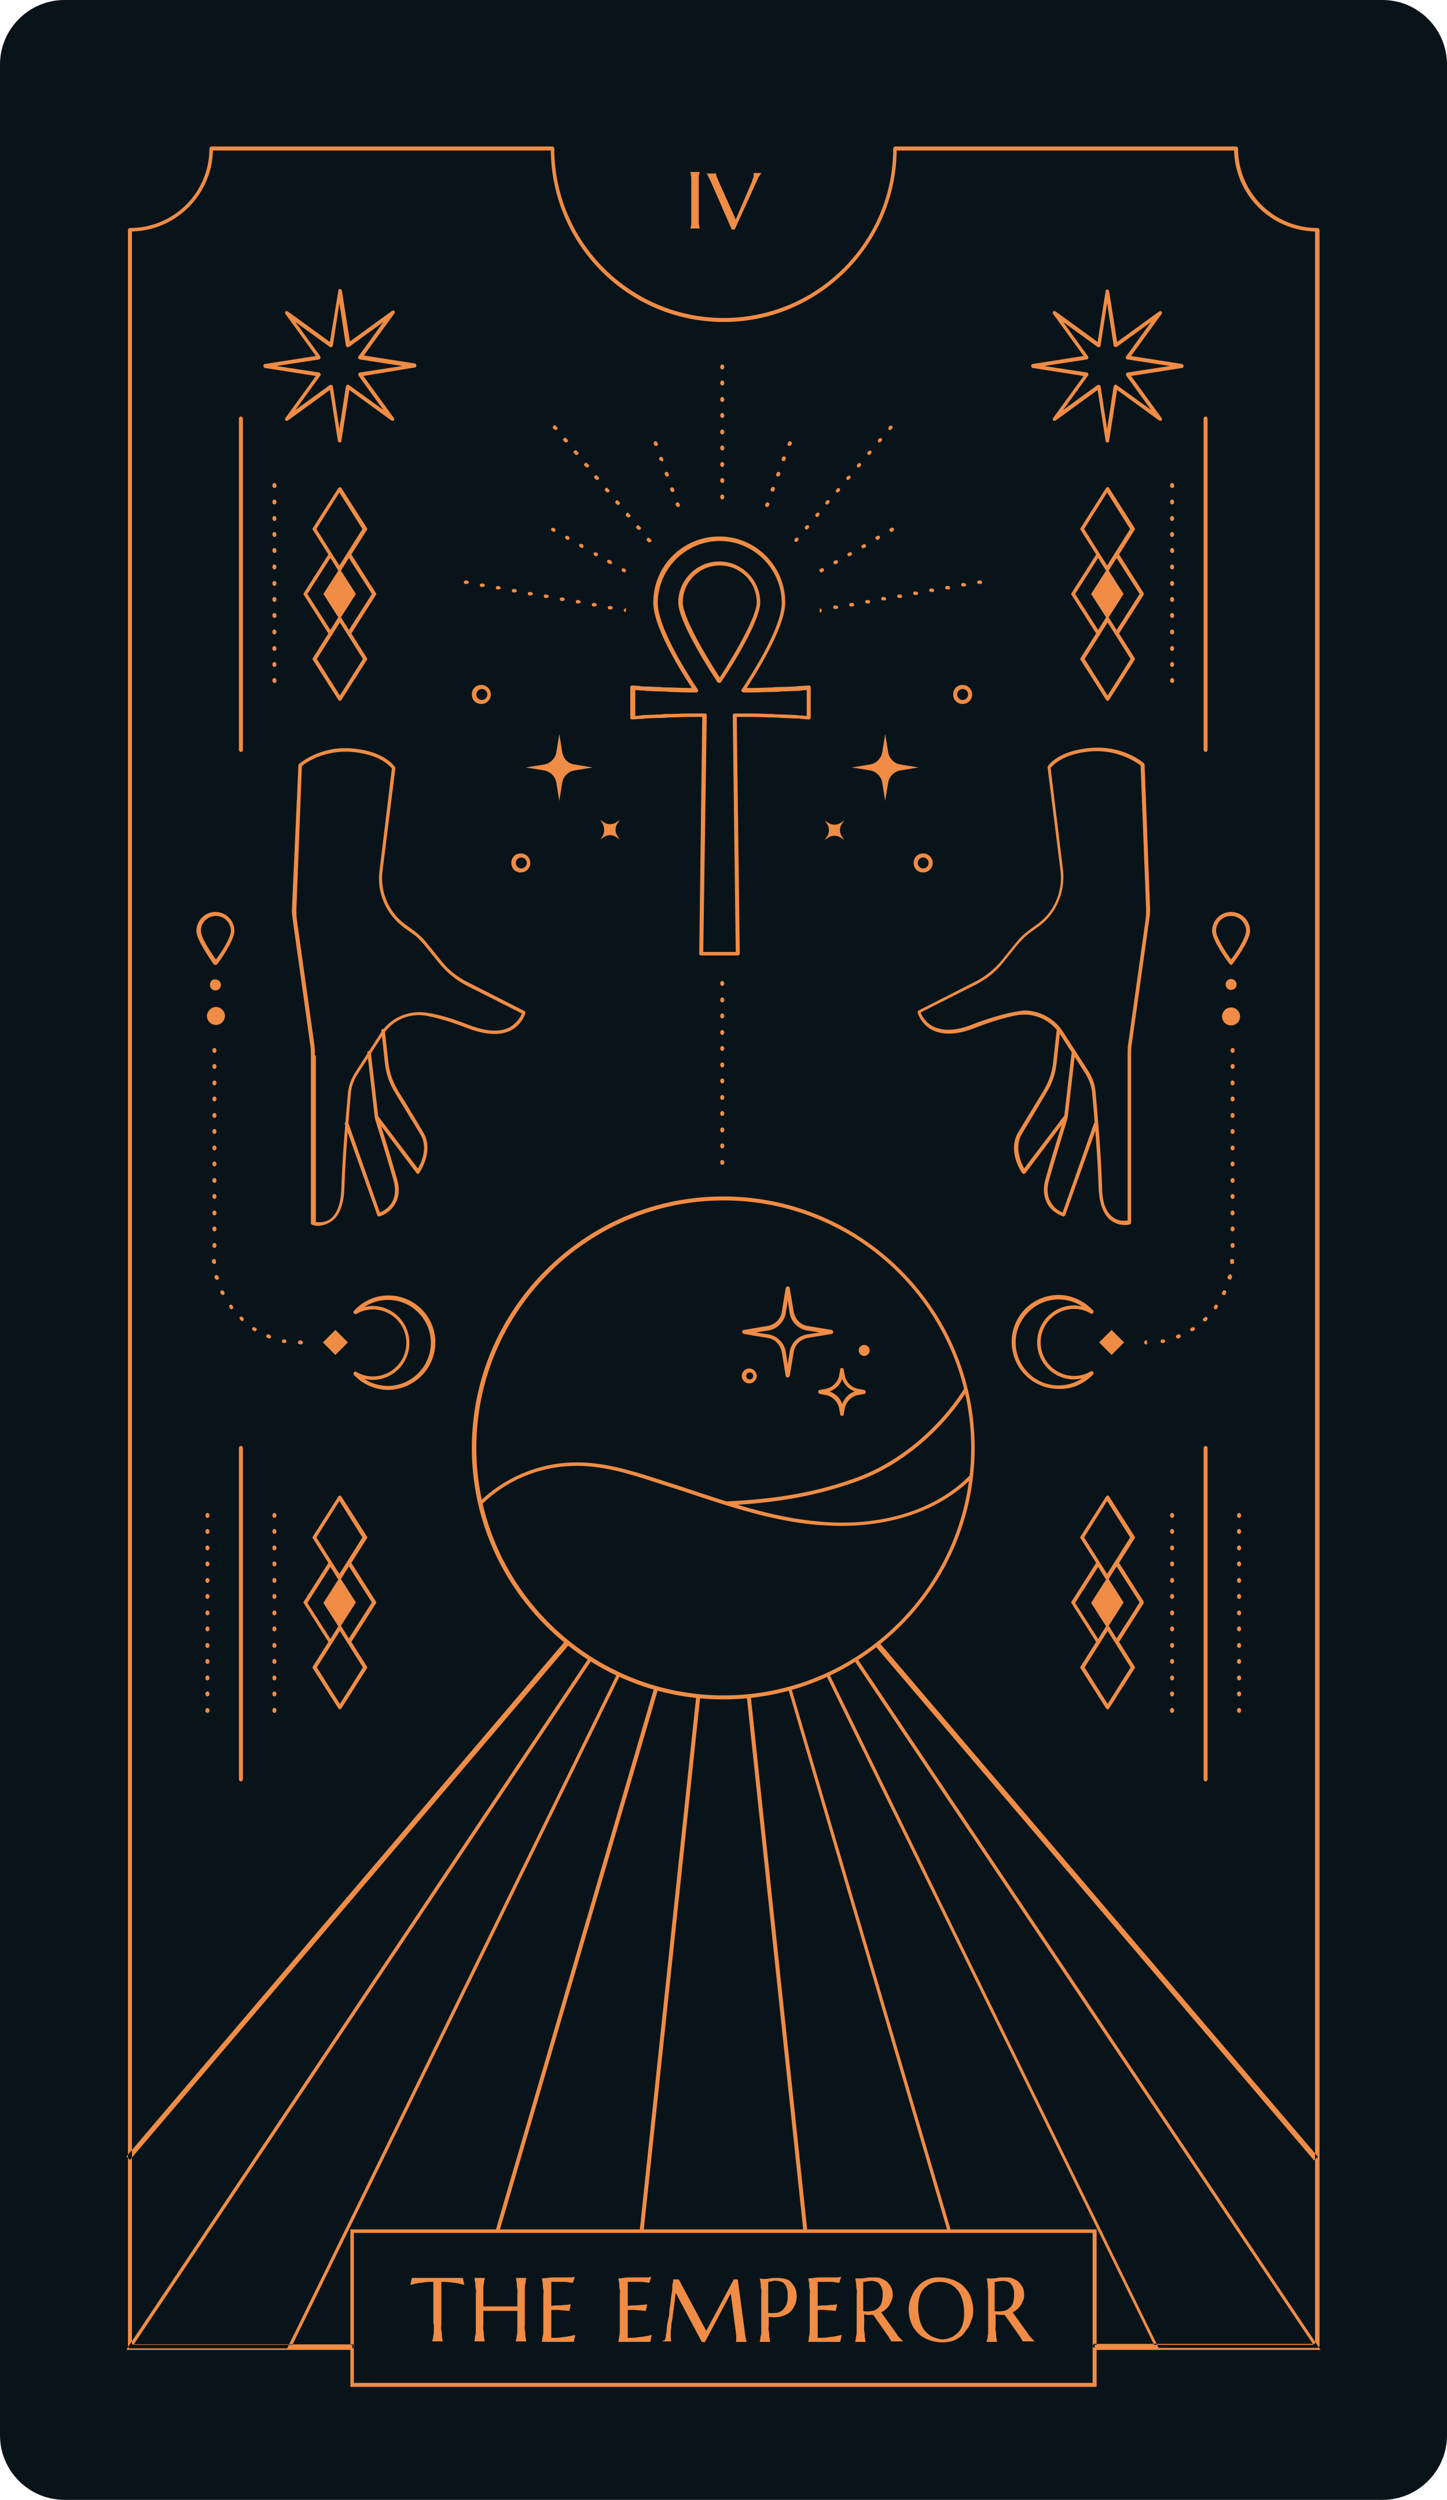
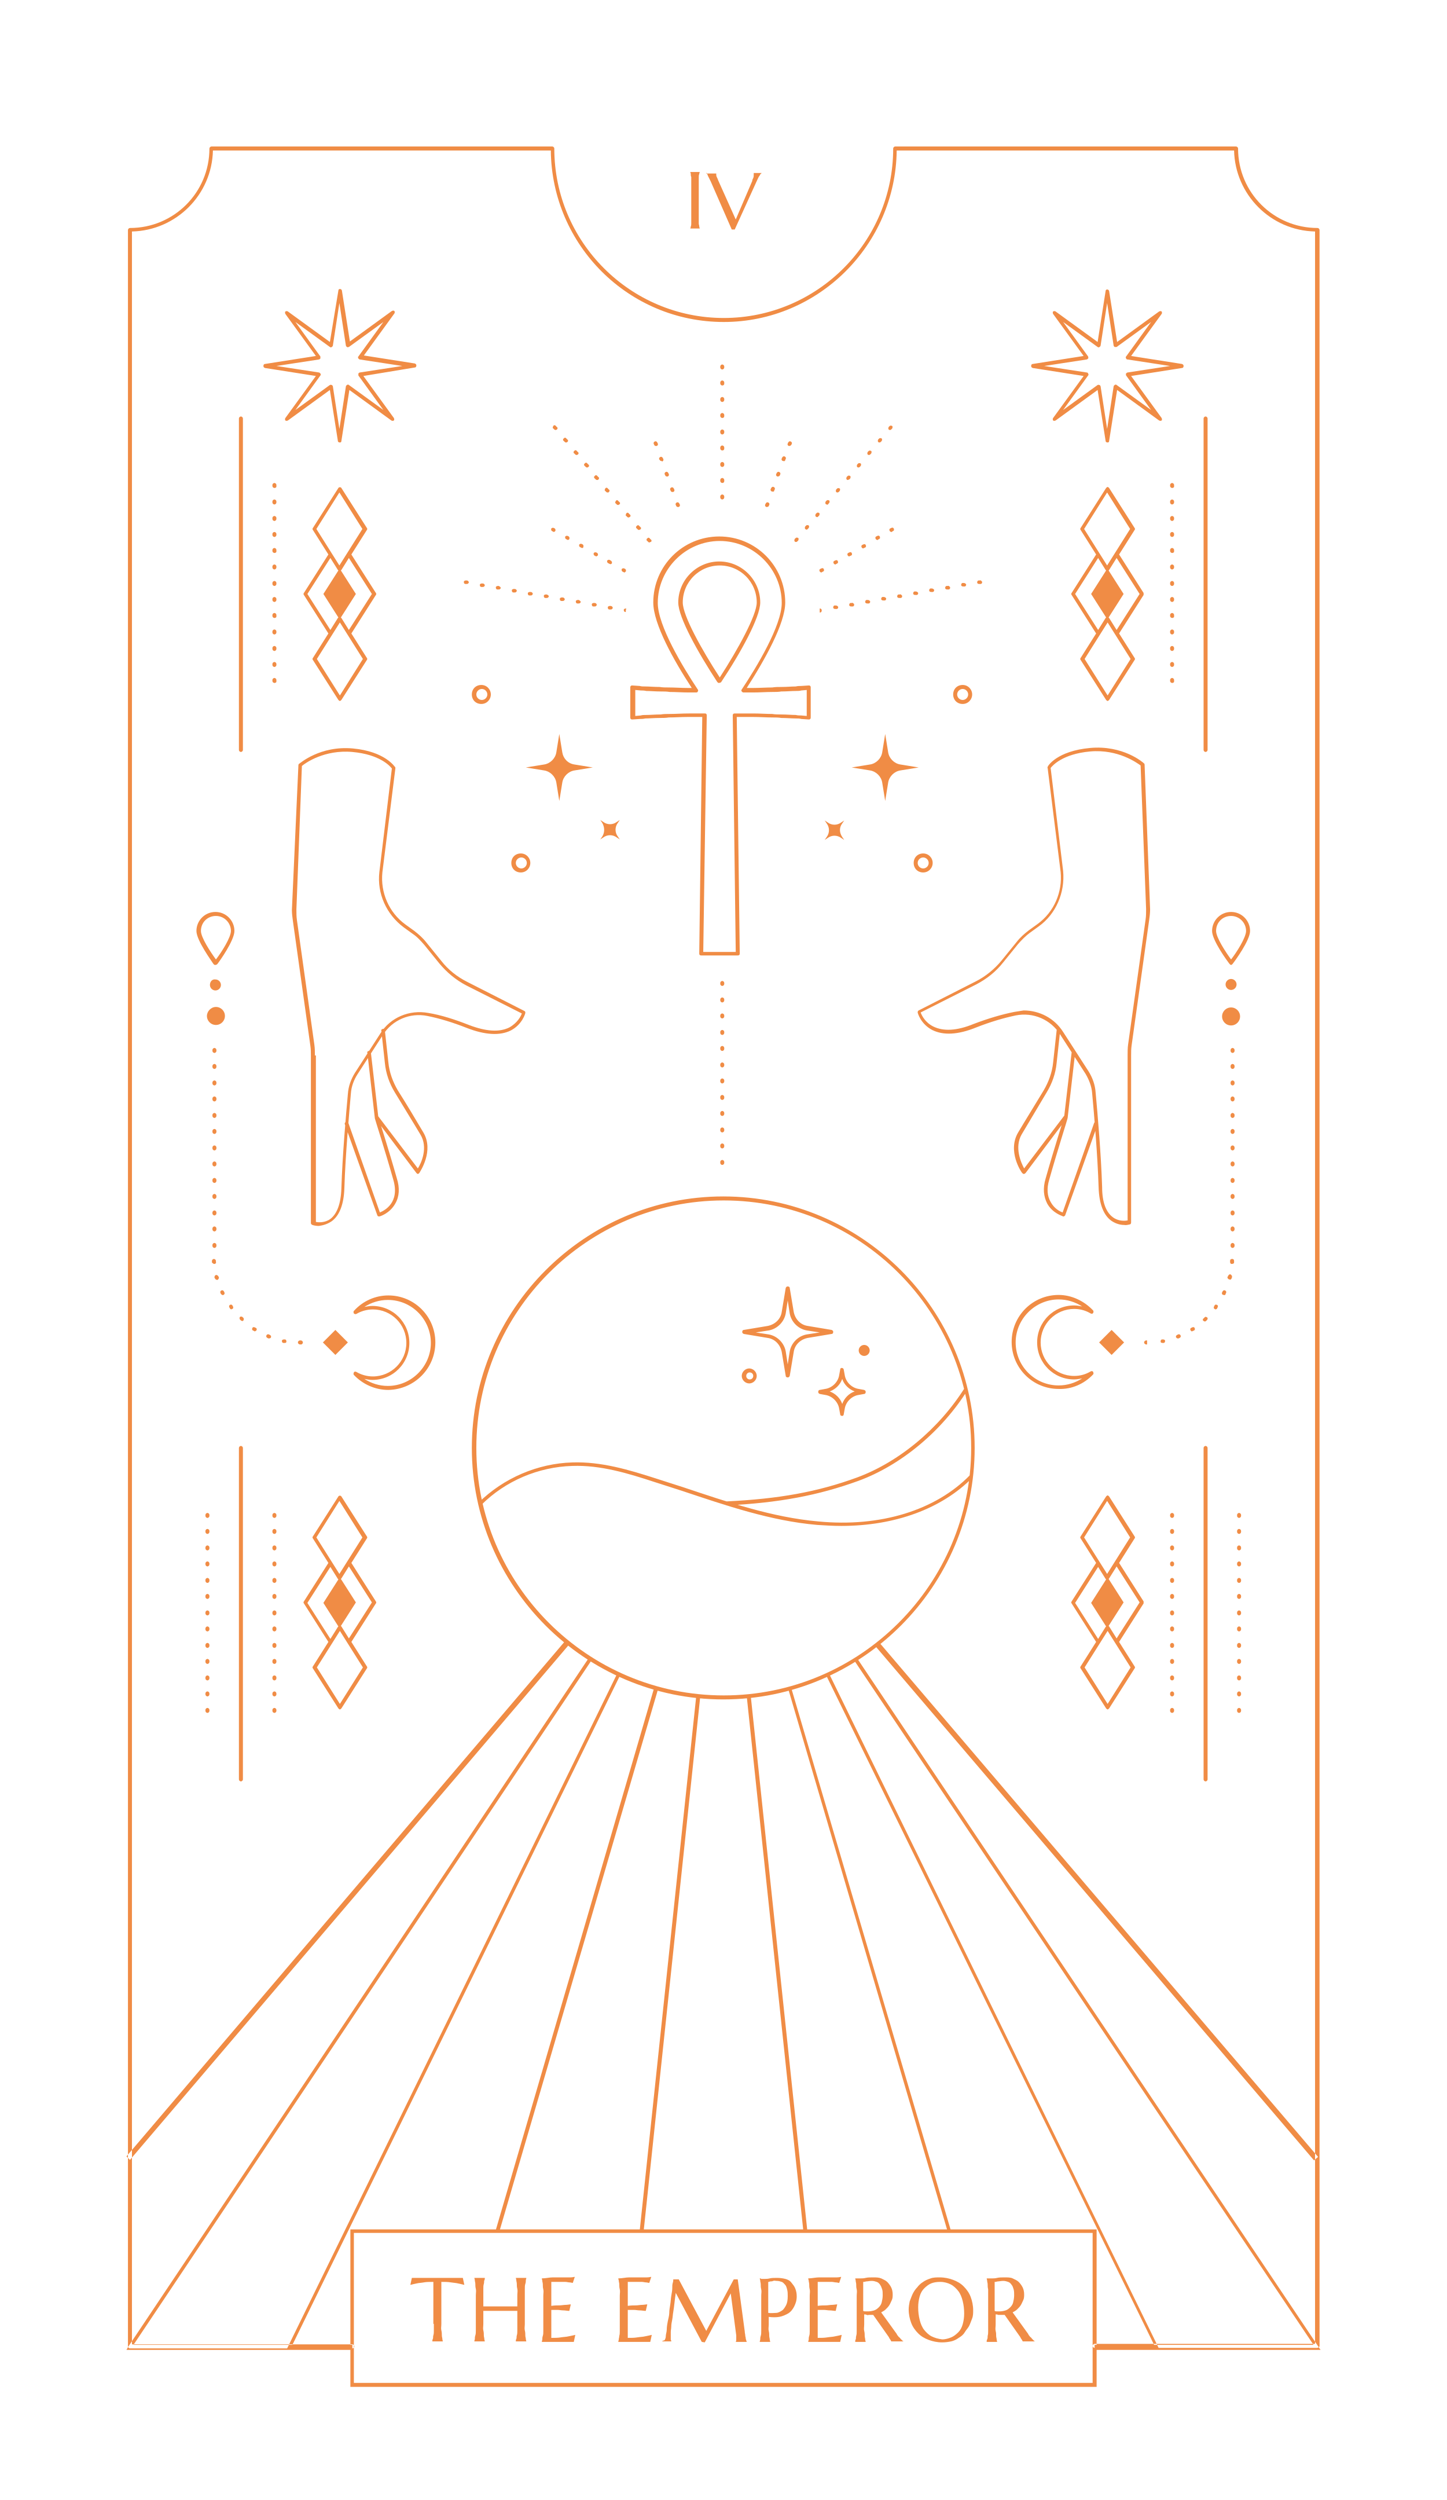
<svg xmlns="http://www.w3.org/2000/svg" height="500.0" preserveAspectRatio="xMidYMid meet" version="1.0" viewBox="0.0 0.0 289.5 500.0" width="289.5" zoomAndPan="magnify">
  <g id="change1_1">
-     <path d="M276.6,500H12.9C5.8,500,0,494.2,0,487.1V12.9C0,5.8,5.8,0,12.9,0h263.7 c7.1,0,12.9,5.8,12.9,12.9v474.2C289.5,494.2,283.7,500,276.6,500z" fill="#09141A" />
-   </g>
+     </g>
  <g id="change2_1">
    <path d="M263.5,469.6H219c-0.2,0-0.4-0.2-0.4-0.4s0.2-0.4,0.4-0.4h44.1V46.3 c-8.9-0.2-16-7.4-16.2-16.2h-67.5c-0.2,18.9-15.7,34.3-34.6,34.3c-19,0-34.4-15.3-34.6-34.3H42.6c-0.2,8.9-7.4,16-16.2,16.2v422.6 h44.1c0.2,0,0.4,0.2,0.4,0.4s-0.2,0.4-0.4,0.4H26c-0.2,0-0.4-0.2-0.4-0.4V46c0-0.2,0.2-0.4,0.4-0.4c8.8,0,15.9-7.1,15.9-15.9 c0-0.2,0.2-0.4,0.4-0.4h68.2c0.2,0,0.4,0.2,0.4,0.4c0,18.7,15.2,33.9,33.9,33.9s33.9-15.2,33.9-33.9c0-0.2,0.2-0.4,0.4-0.4h68.2 c0.2,0,0.4,0.2,0.4,0.4c0,8.8,7.1,15.9,15.9,15.9c0.2,0,0.4,0.2,0.4,0.4v423.3C263.8,469.5,263.7,469.6,263.5,469.6z M138.1,45.7 h1.9v0c0-0.1-0.1-0.2-0.1-0.4c0-0.2-0.1-0.4-0.1-0.6c0-0.2,0-0.5,0-0.9c0-0.3,0-0.7,0-1.2v-5.1c0-0.4,0-0.8,0-1.2 c0-0.3,0-0.6,0-0.9c0-0.2,0-0.4,0.1-0.6c0-0.2,0.1-0.3,0.1-0.4v0h-1.9v0c0,0.1,0.1,0.2,0.1,0.4c0,0.2,0,0.4,0.1,0.6 c0,0.2,0,0.5,0,0.9c0,0.3,0,0.7,0,1.2v5.1c0,0.4,0,0.8,0,1.2c0,0.3,0,0.6,0,0.9c0,0.2,0,0.4-0.1,0.6 C138.2,45.4,138.2,45.5,138.1,45.7L138.1,45.7z M141.3,34.5L141.3,34.5c0,0.1,0.1,0.1,0.1,0.2c0.1,0.1,0.2,0.3,0.2,0.4 c0.1,0.2,0.2,0.4,0.3,0.6c0.1,0.2,0.2,0.4,0.3,0.6l4.2,9.6h0.6l4.5-9.9c0.2-0.4,0.3-0.7,0.5-0.9c0.1-0.3,0.3-0.4,0.4-0.5v0h-1.6v0 c0,0,0,0.1,0,0.1c0,0,0,0.1,0,0.2c0,0.2,0,0.5-0.1,0.7c-0.1,0.2-0.2,0.4-0.2,0.6l-3.3,7.7l-3.5-7.8c-0.1-0.3-0.2-0.5-0.3-0.7 s-0.1-0.4-0.1-0.5c0,0,0-0.1,0-0.1c0-0.1,0-0.1,0-0.1v0H141.3z M117.4,29.7 M144.9,99.5v-0.2c0-0.2-0.2-0.4-0.4-0.4 s-0.4,0.2-0.4,0.4v0.2c0,0.2,0.2,0.4,0.4,0.4S144.9,99.7,144.9,99.5z M144.9,96.2V96c0-0.2-0.2-0.4-0.4-0.4s-0.4,0.2-0.4,0.4v0.2 c0,0.2,0.2,0.4,0.4,0.4S144.9,96.5,144.9,96.2z M144.9,93v-0.2c0-0.2-0.2-0.4-0.4-0.4s-0.4,0.2-0.4,0.4V93c0,0.2,0.2,0.4,0.4,0.4 S144.9,93.2,144.9,93z M144.9,89.7v-0.2c0-0.2-0.2-0.4-0.4-0.4s-0.4,0.2-0.4,0.4v0.2c0,0.2,0.2,0.4,0.4,0.4S144.9,90,144.9,89.7z M144.9,86.5v-0.2c0-0.2-0.2-0.4-0.4-0.4s-0.4,0.2-0.4,0.4v0.2c0,0.2,0.2,0.4,0.4,0.4S144.9,86.7,144.9,86.5z M144.9,83.2V83 c0-0.2-0.2-0.4-0.4-0.4s-0.4,0.2-0.4,0.4v0.2c0,0.2,0.2,0.4,0.4,0.4S144.9,83.5,144.9,83.2z M144.9,80v-0.2c0-0.2-0.2-0.4-0.4-0.4 s-0.4,0.2-0.4,0.4V80c0,0.2,0.2,0.4,0.4,0.4S144.9,80.2,144.9,80z M144.9,76.7v-0.2c0-0.2-0.2-0.4-0.4-0.4s-0.4,0.2-0.4,0.4v0.2 c0,0.2,0.2,0.4,0.4,0.4S144.9,77,144.9,76.7z M144.9,73.5v-0.2c0-0.2-0.2-0.4-0.4-0.4s-0.4,0.2-0.4,0.4v0.2c0,0.2,0.2,0.4,0.4,0.4 S144.9,73.7,144.9,73.5z M135.8,101.4c0.2-0.1,0.3-0.3,0.2-0.5l-0.1-0.2c-0.1-0.2-0.3-0.3-0.5-0.2c-0.2,0.1-0.3,0.3-0.2,0.5 l0.1,0.2c0.1,0.2,0.2,0.2,0.4,0.2C135.7,101.4,135.8,101.4,135.8,101.4z M134.7,98.4c0.2-0.1,0.3-0.3,0.2-0.5l-0.1-0.2 c-0.1-0.2-0.3-0.3-0.5-0.2c-0.2,0.1-0.3,0.3-0.2,0.5l0.1,0.2c0.1,0.2,0.2,0.2,0.4,0.2C134.6,98.4,134.7,98.4,134.7,98.4z M133.6,95.3c0.2-0.1,0.3-0.3,0.2-0.5l-0.1-0.2c-0.1-0.2-0.3-0.3-0.5-0.2c-0.2,0.1-0.3,0.3-0.2,0.5l0.1,0.2 c0.1,0.2,0.2,0.2,0.4,0.2C133.5,95.3,133.5,95.3,133.6,95.3z M132.5,92.3c0.2-0.1,0.3-0.3,0.2-0.5l-0.1-0.2 c-0.1-0.2-0.3-0.3-0.5-0.2c-0.2,0.1-0.3,0.3-0.2,0.5L132,92c0.1,0.2,0.2,0.2,0.4,0.2C132.4,92.3,132.4,92.3,132.5,92.3z M131.4,89.2c0.2-0.1,0.3-0.3,0.2-0.5l-0.1-0.2c-0.1-0.2-0.3-0.3-0.5-0.2c-0.2,0.1-0.3,0.3-0.2,0.5l0.1,0.2 c0.1,0.2,0.2,0.2,0.4,0.2C131.3,89.2,131.3,89.2,131.4,89.2z M130.2,108.4c0.2-0.1,0.2-0.4,0-0.5l-0.2-0.2c-0.1-0.2-0.4-0.2-0.5,0 c-0.2,0.1-0.2,0.4,0,0.5l0.2,0.2c0.1,0.1,0.2,0.1,0.3,0.1C130,108.4,130.1,108.4,130.2,108.4z M128.1,105.9c0.2-0.1,0.2-0.4,0-0.5 l-0.2-0.2c-0.1-0.2-0.4-0.2-0.5,0c-0.2,0.1-0.2,0.4,0,0.5l0.2,0.2c0.1,0.1,0.2,0.1,0.3,0.1C127.9,106,128,105.9,128.1,105.9z M126,103.4c0.2-0.1,0.2-0.4,0-0.5l-0.2-0.2c-0.1-0.2-0.4-0.2-0.5,0s-0.2,0.4,0,0.5l0.2,0.2c0.1,0.1,0.2,0.1,0.3,0.1 C125.9,103.5,125.9,103.4,126,103.4z M123.9,100.9c0.2-0.1,0.2-0.4,0-0.5l-0.2-0.2c-0.1-0.2-0.4-0.2-0.5,0s-0.2,0.4,0,0.5l0.2,0.2 c0.1,0.1,0.2,0.1,0.3,0.1C123.8,101,123.8,100.9,123.9,100.9z M121.8,98.4c0.2-0.1,0.2-0.4,0-0.5l-0.2-0.2c-0.1-0.2-0.4-0.2-0.5,0 s-0.2,0.4,0,0.5l0.2,0.2c0.1,0.1,0.2,0.1,0.3,0.1C121.7,98.5,121.8,98.5,121.8,98.4z M119.7,95.9c0.2-0.1,0.2-0.4,0-0.5l-0.2-0.2 c-0.1-0.2-0.4-0.2-0.5,0c-0.2,0.1-0.2,0.4,0,0.5l0.2,0.2c0.1,0.1,0.2,0.1,0.3,0.1C119.6,96,119.7,96,119.7,95.9z M117.7,93.4 c0.2-0.1,0.2-0.4,0-0.5l-0.2-0.2c-0.1-0.2-0.4-0.2-0.5,0c-0.2,0.1-0.2,0.4,0,0.5l0.2,0.2c0.1,0.1,0.2,0.1,0.3,0.1 C117.5,93.5,117.6,93.5,117.7,93.4z M115.6,90.9c0.2-0.1,0.2-0.4,0-0.5l-0.2-0.2c-0.1-0.2-0.4-0.2-0.5,0c-0.2,0.1-0.2,0.4,0,0.5 l0.2,0.2c0.1,0.1,0.2,0.1,0.3,0.1C115.4,91,115.5,91,115.6,90.9z M113.5,88.4c0.2-0.1,0.2-0.4,0-0.5l-0.2-0.2 c-0.1-0.2-0.4-0.2-0.5,0c-0.2,0.1-0.2,0.4,0,0.5l0.2,0.2c0.1,0.1,0.2,0.1,0.3,0.1C113.3,88.5,113.4,88.5,113.5,88.4z M111.4,85.9 c0.2-0.1,0.2-0.4,0-0.5l-0.2-0.2c-0.1-0.2-0.4-0.2-0.5,0s-0.2,0.4,0,0.5l0.2,0.2c0.1,0.1,0.2,0.1,0.3,0.1 C111.2,86,111.3,86,111.4,85.9z M125.2,114.3c0.1-0.2,0-0.4-0.1-0.5l-0.2-0.1c-0.2-0.1-0.4,0-0.5,0.1c-0.1,0.2,0,0.4,0.1,0.5 l0.2,0.1c0.1,0,0.1,0.1,0.2,0.1C125,114.5,125.1,114.4,125.2,114.3z M122.4,112.7c0.1-0.2,0-0.4-0.1-0.5L122,112 c-0.2-0.1-0.4,0-0.5,0.1c-0.1,0.2,0,0.4,0.1,0.5l0.2,0.1c0.1,0,0.1,0.1,0.2,0.1C122.2,112.9,122.3,112.8,122.4,112.7z M119.6,111.1 c0.1-0.2,0-0.4-0.1-0.5l-0.2-0.1c-0.2-0.1-0.4,0-0.5,0.1c-0.1,0.2,0,0.4,0.1,0.5l0.2,0.1c0.1,0,0.1,0.1,0.2,0.1 C119.4,111.2,119.5,111.2,119.6,111.1z M116.7,109.4c0.1-0.2,0-0.4-0.1-0.5l-0.2-0.1c-0.2-0.1-0.4,0-0.5,0.1 c-0.1,0.2,0,0.4,0.1,0.5l0.2,0.1c0.1,0,0.1,0.1,0.2,0.1C116.6,109.6,116.7,109.6,116.7,109.4z M113.9,107.8c0.1-0.2,0-0.4-0.1-0.5 l-0.2-0.1c-0.2-0.1-0.4,0-0.5,0.1c-0.1,0.2,0,0.4,0.1,0.5l0.2,0.1c0.1,0,0.1,0.1,0.2,0.1C113.7,108,113.9,107.9,113.9,107.8z M111.1,106.2c0.1-0.2,0-0.4-0.1-0.5l-0.2-0.1c-0.2-0.1-0.4,0-0.5,0.1c-0.1,0.2,0,0.4,0.1,0.5l0.2,0.1c0.1,0,0.1,0.1,0.2,0.1 C110.9,106.4,111,106.3,111.1,106.2z M159.5,108.3l0.2-0.2c0.1-0.2,0.1-0.4,0-0.5c-0.2-0.1-0.4-0.1-0.5,0l-0.2,0.2 c-0.1,0.2-0.1,0.4,0,0.5c0.1,0.1,0.2,0.1,0.2,0.1C159.3,108.4,159.4,108.4,159.5,108.3z M161.6,105.8l0.2-0.2 c0.1-0.2,0.1-0.4,0-0.5c-0.2-0.1-0.4-0.1-0.5,0l-0.2,0.2c-0.1,0.2-0.1,0.4,0,0.5c0.1,0.1,0.2,0.1,0.2,0.1 C161.4,106,161.5,105.9,161.6,105.8z M163.7,103.3l0.2-0.2c0.1-0.2,0.1-0.4,0-0.5c-0.2-0.1-0.4-0.1-0.5,0l-0.2,0.2 c-0.1,0.2-0.1,0.4,0,0.5c0.1,0.1,0.2,0.1,0.2,0.1C163.5,103.5,163.6,103.4,163.7,103.3z M165.7,100.8l0.2-0.2 c0.1-0.2,0.1-0.4,0-0.5c-0.2-0.1-0.4-0.1-0.5,0l-0.2,0.2c-0.1,0.2-0.1,0.4,0,0.5c0.1,0.1,0.2,0.1,0.2,0.1 C165.6,101,165.7,100.9,165.7,100.8z M167.8,98.4l0.2-0.2c0.1-0.2,0.1-0.4,0-0.5c-0.2-0.1-0.4-0.1-0.5,0l-0.2,0.2 c-0.1,0.2-0.1,0.4,0,0.5c0.1,0.1,0.2,0.1,0.2,0.1C167.7,98.5,167.8,98.4,167.8,98.4z M169.9,95.9l0.2-0.2c0.1-0.2,0.1-0.4,0-0.5 c-0.2-0.1-0.4-0.1-0.5,0l-0.2,0.2c-0.1,0.2-0.1,0.4,0,0.5c0.1,0.1,0.2,0.1,0.2,0.1C169.7,96,169.8,95.9,169.9,95.9z M172,93.4 l0.2-0.2c0.1-0.2,0.1-0.4,0-0.5c-0.2-0.1-0.4-0.1-0.5,0l-0.2,0.2c-0.1,0.2-0.1,0.4,0,0.5c0.1,0.1,0.2,0.1,0.2,0.1 C171.8,93.5,171.9,93.5,172,93.4z M174.1,90.9l0.2-0.2c0.1-0.2,0.1-0.4,0-0.5c-0.2-0.1-0.4-0.1-0.5,0l-0.2,0.2 c-0.1,0.2-0.1,0.4,0,0.5c0.1,0.1,0.2,0.1,0.2,0.1C173.9,91,174,91,174.1,90.9z M176.2,88.4l0.2-0.2c0.1-0.2,0.1-0.4,0-0.5 c-0.2-0.1-0.4-0.1-0.5,0l-0.2,0.2c-0.1,0.2-0.1,0.4,0,0.5c0.1,0.1,0.2,0.1,0.2,0.1C176,88.5,176.1,88.5,176.2,88.4z M178.3,85.9 l0.2-0.2c0.1-0.2,0.1-0.4,0-0.5c-0.2-0.1-0.4-0.1-0.5,0l-0.2,0.2c-0.1,0.2-0.1,0.4,0,0.5c0.1,0.1,0.2,0.1,0.2,0.1 C178.1,86,178.2,86,178.3,85.9z M153.8,101.2l0.1-0.2c0.1-0.2,0-0.4-0.2-0.5c-0.2-0.1-0.4,0-0.5,0.2l-0.1,0.2 c-0.1,0.2,0,0.4,0.2,0.5c0,0,0.1,0,0.1,0C153.6,101.4,153.8,101.3,153.8,101.2z M154.9,98.1l0.1-0.2c0.1-0.2,0-0.4-0.2-0.5 c-0.2-0.1-0.4,0-0.5,0.2l-0.1,0.2c-0.1,0.2,0,0.4,0.2,0.5c0,0,0.1,0,0.1,0C154.7,98.4,154.9,98.3,154.9,98.1z M156,95.1l0.1-0.2 c0.1-0.2,0-0.4-0.2-0.5c-0.2-0.1-0.4,0-0.5,0.2l-0.1,0.2c-0.1,0.2,0,0.4,0.2,0.5c0,0,0.1,0,0.1,0C155.8,95.3,156,95.2,156,95.1z M157.1,92l0.1-0.2c0.1-0.2,0-0.4-0.2-0.5c-0.2-0.1-0.4,0-0.5,0.2l-0.1,0.2c-0.1,0.2,0,0.4,0.2,0.5c0,0,0.1,0,0.1,0 C156.9,92.3,157.1,92.2,157.1,92z M158.3,89l0.1-0.2c0.1-0.2,0-0.4-0.2-0.5c-0.2-0.1-0.4,0-0.5,0.2l-0.1,0.2 c-0.1,0.2,0,0.4,0.2,0.5c0,0,0.1,0,0.1,0C158.1,89.2,158.2,89.1,158.3,89z M164.5,114.4l0.2-0.1c0.2-0.1,0.2-0.3,0.1-0.5 c-0.1-0.2-0.3-0.2-0.5-0.1l-0.2,0.1c-0.2,0.1-0.2,0.3-0.1,0.5c0.1,0.1,0.2,0.2,0.3,0.2C164.3,114.5,164.4,114.5,164.5,114.4z M167.3,112.8l0.2-0.1c0.2-0.1,0.2-0.3,0.1-0.5c-0.1-0.2-0.3-0.2-0.5-0.1l-0.2,0.1c-0.2,0.1-0.2,0.3-0.1,0.5 c0.1,0.1,0.2,0.2,0.3,0.2C167.1,112.9,167.2,112.9,167.3,112.8z M170.1,111.2l0.2-0.1c0.2-0.1,0.2-0.3,0.1-0.5 c-0.1-0.2-0.3-0.2-0.5-0.1l-0.2,0.1c-0.2,0.1-0.2,0.3-0.1,0.5c0.1,0.1,0.2,0.2,0.3,0.2C170,111.2,170,111.2,170.1,111.2z M172.9,109.6l0.2-0.1c0.2-0.1,0.2-0.3,0.1-0.5c-0.1-0.2-0.3-0.2-0.5-0.1l-0.2,0.1c-0.2,0.1-0.2,0.3-0.1,0.5 c0.1,0.1,0.2,0.2,0.3,0.2C172.8,109.6,172.8,109.6,172.9,109.6z M175.7,107.9l0.2-0.1c0.2-0.1,0.2-0.3,0.1-0.5 c-0.1-0.2-0.3-0.2-0.5-0.1l-0.2,0.1c-0.2,0.1-0.2,0.3-0.1,0.5c0.1,0.1,0.2,0.2,0.3,0.2C175.6,108,175.7,108,175.7,107.9z M178.5,106.3l0.2-0.1c0.2-0.1,0.2-0.3,0.1-0.5c-0.1-0.2-0.3-0.2-0.5-0.1l-0.2,0.1c-0.2,0.1-0.2,0.3-0.1,0.5 c0.1,0.1,0.2,0.2,0.3,0.2C178.4,106.4,178.5,106.4,178.5,106.3z M106.2,118.4l-0.2,0c-0.2,0-0.4,0.1-0.4,0.3c0,0.2,0.1,0.4,0.3,0.4 l0.2,0c0,0,0,0,0.1,0c0.2,0,0.3-0.1,0.4-0.3C106.6,118.6,106.4,118.4,106.2,118.4z M103,117.8l-0.2,0c-0.2,0-0.4,0.1-0.4,0.3 c0,0.2,0.1,0.4,0.3,0.4l0.2,0c0,0,0,0,0.1,0c0.2,0,0.3-0.1,0.4-0.3C103.4,118,103.2,117.8,103,117.8z M99.8,117.2l-0.2,0 c-0.2,0-0.4,0.1-0.4,0.3c0,0.2,0.1,0.4,0.3,0.4l0.2,0c0,0,0,0,0.1,0c0.2,0,0.3-0.1,0.4-0.3C100.2,117.5,100,117.3,99.8,117.2z M96.6,116.7l-0.2,0c-0.2,0-0.4,0.1-0.4,0.3c0,0.2,0.1,0.4,0.3,0.4l0.2,0c0,0,0,0,0.1,0c0.2,0,0.3-0.1,0.4-0.3 C97,116.9,96.8,116.7,96.6,116.7z M93.4,116.1l-0.2,0c-0.2,0-0.4,0.1-0.4,0.3c0,0.2,0.1,0.4,0.3,0.4l0.2,0c0,0,0,0,0.1,0 c0.2,0,0.3-0.1,0.4-0.3C93.8,116.3,93.6,116.1,93.4,116.1z M115.8,120l-0.2,0c-0.2,0-0.4,0.1-0.4,0.3c0,0.2,0.1,0.4,0.3,0.4l0.2,0 c0,0,0,0,0.1,0c0.2,0,0.3-0.1,0.4-0.3C116.2,120.3,116,120.1,115.8,120z M109.4,118.9l-0.2,0c-0.2,0-0.4,0.1-0.4,0.3 c0,0.2,0.1,0.4,0.3,0.4l0.2,0c0,0,0,0,0.1,0c0.2,0,0.3-0.1,0.4-0.3C109.8,119.1,109.6,119,109.4,118.9z M122.2,121.2l-0.2,0 c-0.2,0-0.4,0.1-0.4,0.3c0,0.2,0.1,0.4,0.3,0.4l0.2,0c0,0,0,0,0.1,0c0.2,0,0.3-0.1,0.4-0.3C122.6,121.4,122.4,121.2,122.2,121.2z M125.3,121.7L125.3,121.7c-0.3,0-0.5,0.1-0.5,0.3c0,0.2,0.1,0.4,0.3,0.4l0.1,0C125.2,122.2,125.2,122,125.3,121.7z M112.6,119.5 l-0.2,0c-0.2,0-0.4,0.1-0.4,0.3c0,0.2,0.1,0.4,0.3,0.4l0.2,0c0,0,0,0,0.1,0c0.2,0,0.3-0.1,0.4-0.3 C113,119.7,112.8,119.5,112.6,119.5z M119,120.6l-0.2,0c-0.2,0-0.4,0.1-0.4,0.3c0,0.2,0.1,0.4,0.3,0.4l0.2,0c0,0,0,0,0.1,0 c0.2,0,0.3-0.1,0.4-0.3C119.4,120.8,119.2,120.6,119,120.6z M147.9,191c0.1-0.1,0.1-0.2,0.1-0.3l-0.6-47.3c1.1,0,2.2,0,3.3,0 c1.3,0,2.6,0.1,3.8,0.1c0.6,0,1.3,0,1.8,0.1c1.1,0,2.1,0.1,2.9,0.1c0.4,0,0.8,0,1.1,0.1l1.5,0.1c0.1,0,0.2,0,0.3-0.1 c0.1-0.1,0.1-0.2,0.1-0.3v-6c0-0.1,0-0.2-0.1-0.3c-0.1-0.1-0.2-0.1-0.3-0.1l-1.5,0.1c-0.3,0-0.7,0-1.1,0.1c-0.8,0-1.8,0.1-2.9,0.1 c-0.6,0-1.2,0-1.8,0.1c-1.2,0-2.5,0.1-3.8,0.1c-0.4,0-0.8,0-1.3,0c3.6-5.6,7.7-12.9,7.7-17.1c0-7.3-5.9-13.2-13.2-13.2 c-7.3,0-13.2,5.9-13.2,13.2c0,4.3,4.1,11.6,7.7,17.1c-0.3,0-0.5,0-0.8,0c-1.3,0-2.6-0.1-3.8-0.1c-0.6,0-1.3,0-1.8-0.1 c-1.1,0-2.1-0.1-2.9-0.1c-0.4,0-0.8,0-1.1-0.1l-1.5-0.1c-0.1,0-0.2,0-0.3,0.1s-0.1,0.2-0.1,0.3v6c0,0.1,0,0.2,0.1,0.3 s0.2,0.1,0.3,0.1l1.5-0.1c0.3,0,0.7,0,1.1-0.1c0.8,0,1.8-0.1,2.9-0.1c0.6,0,1.2,0,1.8-0.1c1.2,0,2.5-0.1,3.8-0.1c0.9,0,1.9,0,2.9,0 l-0.6,47.3c0,0.1,0,0.2,0.1,0.3s0.2,0.1,0.3,0.1h7.2C147.7,191.1,147.8,191.1,147.9,191z M141.4,143.1c0-0.1,0-0.2-0.1-0.3 s-0.1-0.1-0.3-0.1c-1.1,0-2.2,0-3.2,0c-1.4,0-2.6,0.1-3.8,0.1c-0.6,0-1.3,0-1.8,0.1c-1.1,0-2.1,0.1-2.9,0.1c-0.4,0-0.8,0-1.1,0.1 l-1.1,0.1V138l1.1,0.1c0.3,0,0.7,0,1.1,0.1c0.8,0,1.8,0.1,2.9,0.1c0.6,0,1.2,0,1.8,0.1c1.2,0,2.5,0.1,3.8,0.1c0.3,0,0.7,0,1,0 l0.5,0c0.2,0,0.3-0.1,0.3-0.2c0.1-0.1,0.1-0.3,0-0.4c-3-4.5-8-12.8-8-17.3c0-6.8,5.6-12.4,12.4-12.4c6.8,0,12.4,5.6,12.4,12.4 c0,4.5-5,12.8-8,17.3c-0.1,0.1-0.1,0.3,0,0.4c0.1,0.1,0.2,0.2,0.3,0.2l0.5,0c0.5,0,1,0,1.5,0c1.3,0,2.6-0.1,3.8-0.1 c0.6,0,1.3,0,1.8-0.1c1.1,0,2.1-0.1,2.9-0.1c0.4,0,0.8,0,1.1-0.1c0,0,0,0,0,0l1.1-0.1v5.2l-1.1-0.1c-0.3,0-0.7,0-1.1-0.1 c-0.8,0-1.8-0.1-2.9-0.1c-0.6,0-1.2,0-1.8-0.1c-1.2,0-2.5-0.1-3.8-0.1c-1.2,0-2.4,0-3.7,0c-0.1,0-0.2,0-0.3,0.1 c-0.1,0.1-0.1,0.2-0.1,0.3l0.6,47.3h-6.5L141.4,143.1z M144.3,136.4c3.8-5.7,7.8-12.9,7.8-15.9c0-4.5-3.7-8.2-8.2-8.2 c-4.5,0-8.2,3.7-8.2,8.2c0,3,4,10.1,7.8,15.9c0.1,0.1,0.2,0.2,0.3,0.2S144.3,136.5,144.3,136.4z M151.4,120.5c0,2.5-3.7,9.3-7.4,15 c-3.7-5.7-7.4-12.4-7.4-15c0-4.1,3.3-7.4,7.4-7.4S151.4,116.4,151.4,120.5z M219.4,445.9H70.1v31.5h149.3V445.9z M70.8,446.6h147.8 v30H70.8V446.6z M86.8,464.8c0,0.5,0,0.9,0,1.3s0,0.7-0.1,1s0,0.5-0.1,0.7s-0.1,0.3-0.1,0.5v0h2.1v0c0-0.1-0.1-0.3-0.1-0.5 s-0.1-0.4-0.1-0.7s0-0.6-0.1-1s0-0.8,0-1.3v-8.4c0.7,0,1.3,0,1.9,0.1s1,0.1,1.4,0.2c0.5,0.1,0.9,0.2,1.3,0.3l-0.3-1.4 c-0.1,0-0.2,0-0.3,0s-0.3,0-0.5,0s-0.4,0-0.5,0s-0.4,0-0.5,0s-0.3,0-0.5,0s-0.2,0-0.3,0h-5c-0.1,0-0.2,0-0.3,0s-0.3,0-0.5,0 s-0.4,0-0.5,0s-0.4,0-0.5,0s-0.3,0-0.5,0s-0.2,0-0.3,0l-0.3,1.4c0.4-0.1,0.8-0.2,1.3-0.3c0.4-0.1,0.9-0.1,1.4-0.2s1.2-0.1,1.9-0.1 V464.8z M103.5,464.8c0,0.5,0,0.9,0,1.3s0,0.7-0.1,1s0,0.5-0.1,0.7s-0.1,0.3-0.1,0.5v0h2.1v0c0-0.1-0.1-0.3-0.1-0.5 s-0.1-0.4-0.1-0.7s0-0.6-0.1-1s0-0.8,0-1.3v-5.7c0-0.5,0-0.9,0-1.3s0-0.7,0.1-1s0.1-0.5,0.1-0.7s0.1-0.3,0.1-0.5v0h-2.1v0 c0,0.1,0.1,0.3,0.1,0.5s0.1,0.4,0.1,0.7s0,0.6,0.1,1s0,0.8,0,1.3v2.2c-0.3,0-0.6,0-0.9,0s-0.7,0-1.1,0s-0.8,0-1.3,0s-0.9,0-1.3,0 s-0.8,0-1.2,0s-0.7,0-1,0v-2.2c0-0.5,0-0.9,0-1.3s0-0.7,0.1-1s0-0.5,0.1-0.7s0.1-0.3,0.1-0.5v0h-2.1v0c0,0.1,0.1,0.3,0.1,0.5 s0.1,0.4,0.1,0.7s0,0.6,0.1,1s0,0.8,0,1.3v5.7c0,0.5,0,0.9,0,1.3s0,0.7-0.1,1s-0.1,0.5-0.1,0.7s-0.1,0.3-0.1,0.5v0h2.1v0 c0-0.1-0.1-0.3-0.1-0.5s-0.1-0.4-0.1-0.7s0-0.6-0.1-1s0-0.8,0-1.3v-2.6c0.3,0,0.6,0,1,0s0.8,0,1.2,0s0.9,0,1.3,0s0.9,0,1.3,0 s0.8,0,1.1,0s0.6,0,0.9,0V464.8z M108.4,455.7L108.4,455.7c0,0.2,0.1,0.3,0.1,0.5s0.1,0.4,0.1,0.7s0,0.6,0.1,1s0,0.8,0,1.3v5.7 c0,0.5,0,0.9,0,1.3s0,0.7-0.1,1s-0.1,0.5-0.1,0.7s-0.1,0.3-0.1,0.5v0h3.8c0.1,0,0.2,0,0.3,0s0.3,0,0.5,0s0.4,0,0.5,0s0.4,0,0.5,0 s0.3,0,0.5,0s0.2,0,0.3,0l0.3-1.4c-0.4,0.1-0.9,0.2-1.4,0.3c-0.4,0.1-0.9,0.1-1.5,0.2s-1.2,0.1-1.9,0.1V462c0.4,0,0.8,0,1.2,0 s0.8,0.1,1.2,0.1c0.4,0,0.8,0.1,1.2,0.1l0.3-1.3c-0.3,0-0.7,0.1-1.1,0.1c-0.3,0-0.8,0.1-1.2,0.1s-1,0-1.6,0.1v-4.8 c0.2,0,0.4,0,0.6,0c0.2,0,0.4,0,0.6,0s0.4,0,0.5,0c0.4,0,0.8,0,1.1,0s0.6,0.1,0.8,0.1c0.3,0,0.5,0.1,0.7,0.1l0.4-1.2 c-0.2,0-0.4,0.1-0.9,0.1s-0.9,0-1.5,0s-1.3,0-2,0S109.2,455.7,108.4,455.7z M123.7,455.7L123.7,455.7c0,0.2,0.1,0.3,0.1,0.5 s0.1,0.4,0.1,0.7c0,0.3,0,0.6,0.1,1s0,0.8,0,1.3v5.7c0,0.5,0,0.9,0,1.3s0,0.7-0.1,1c0,0.3-0.1,0.5-0.1,0.7s-0.1,0.3-0.1,0.5v0h3.8 c0.1,0,0.2,0,0.3,0s0.3,0,0.5,0s0.4,0,0.5,0s0.4,0,0.5,0s0.3,0,0.5,0s0.2,0,0.3,0l0.3-1.4c-0.4,0.1-0.9,0.2-1.4,0.3 c-0.4,0.1-0.9,0.1-1.5,0.2c-0.6,0.1-1.2,0.1-1.9,0.1V462c0.4,0,0.8,0,1.2,0s0.8,0.1,1.2,0.1c0.4,0,0.8,0.1,1.2,0.1l0.3-1.3 c-0.3,0-0.7,0.1-1.1,0.1c-0.3,0-0.8,0.1-1.2,0.1s-1,0-1.6,0.1v-4.8c0.2,0,0.4,0,0.6,0c0.2,0,0.4,0,0.6,0s0.4,0,0.5,0 c0.4,0,0.8,0,1.1,0s0.6,0.1,0.8,0.1c0.3,0,0.5,0.1,0.7,0.1l0.4-1.2c-0.2,0-0.4,0.1-0.9,0.1s-0.9,0-1.5,0c-0.6,0-1.3,0-2,0 S124.5,455.7,123.7,455.7z M132.5,468.3h1.8c0-0.1,0-0.2-0.1-0.3c0-0.1,0-0.2,0-0.4s0-0.3,0-0.5c0-0.2,0-0.4,0-0.7s0.1-0.7,0.1-1.1 s0.1-0.9,0.2-1.4s0.1-1,0.2-1.5c0.2-1.2,0.3-2.5,0.5-3.8l5.2,9.8l0.6,0.1l5.2-9.8l1.1,8.4c0,0.1,0,0.2,0,0.3s0,0.2,0,0.2 c0,0.2,0,0.4,0,0.5s-0.1,0.3-0.1,0.3v0h2.2v0c0-0.1-0.1-0.2-0.1-0.3s-0.1-0.2-0.1-0.4s-0.1-0.4-0.1-0.6s-0.1-0.5-0.1-0.8l-1.4-10.4 h-0.8l-5.5,10.3l-5.5-10.3h-1.1c0,0.2,0,0.4-0.1,0.7s-0.1,0.7-0.1,1.1s-0.1,0.9-0.2,1.5s-0.1,1.1-0.2,1.7s-0.2,1.2-0.2,1.7 s-0.2,1.2-0.3,1.7s-0.2,1.1-0.2,1.6s-0.2,1-0.2,1.4c0,0.3-0.1,0.5-0.2,0.7S132.5,468.1,132.5,468.3L132.5,468.3z M152,455.7 c0,0.1,0.1,0.3,0.1,0.5s0.1,0.4,0.1,0.7s0,0.6,0.1,1s0,0.8,0,1.3v5.7c0,0.5,0,0.9,0,1.3s0,0.7-0.1,1s-0.1,0.5-0.1,0.7 s-0.1,0.3-0.1,0.5v0h2.1v0c0-0.1-0.1-0.3-0.1-0.5s-0.1-0.4-0.1-0.7s0-0.6-0.1-1s0-0.8,0-1.3v-1.5c0.7,0.1,1.5,0.1,2.1,0 s1.3-0.4,1.8-0.7s0.9-0.8,1.2-1.4s0.5-1.2,0.5-2c0-0.6-0.1-1.1-0.3-1.6s-0.5-0.8-0.8-1.2s-0.8-0.6-1.2-0.7s-1-0.2-1.6-0.2 c-0.6,0-1.1,0-1.5,0.1s-0.7,0.1-0.9,0.1c-0.1,0-0.3,0-0.4,0s-0.3,0-0.4,0C152.2,455.7,152.1,455.7,152,455.7L152,455.7z M153.8,456.4c0.1,0,0.2-0.1,0.4-0.1c0.1,0,0.3,0,0.5-0.1s0.4,0,0.7,0c0.4,0,0.7,0.1,1,0.2s0.5,0.4,0.7,0.6s0.3,0.6,0.4,1 s0.1,0.8,0.1,1.3c0,0.7-0.1,1.3-0.3,1.7s-0.5,0.9-0.8,1.1s-0.8,0.5-1.2,0.5s-1,0.1-1.6,0V456.4z M161.7,455.7L161.7,455.7 c0,0.2,0.1,0.3,0.1,0.5s0.1,0.4,0.1,0.7s0,0.6,0.1,1s0,0.8,0,1.3v5.7c0,0.5,0,0.9,0,1.3s0,0.7-0.1,1s-0.1,0.5-0.1,0.7 s-0.1,0.3-0.1,0.5v0h3.8c0.1,0,0.2,0,0.3,0s0.3,0,0.5,0s0.4,0,0.5,0s0.4,0,0.5,0s0.3,0,0.5,0s0.2,0,0.3,0l0.3-1.4 c-0.4,0.1-0.9,0.2-1.4,0.3c-0.4,0.1-0.9,0.1-1.5,0.2s-1.2,0.1-1.9,0.1V462c0.4,0,0.8,0,1.2,0s0.8,0.1,1.2,0.1 c0.4,0,0.8,0.1,1.2,0.1l0.3-1.3c-0.3,0-0.7,0.1-1.1,0.1c-0.3,0-0.8,0.1-1.2,0.1s-1,0-1.6,0.1v-4.8c0.2,0,0.4,0,0.6,0 c0.2,0,0.4,0,0.6,0s0.4,0,0.5,0c0.4,0,0.8,0,1.1,0s0.6,0.1,0.8,0.1c0.3,0,0.5,0.1,0.7,0.1l0.4-1.2c-0.2,0-0.4,0.1-0.9,0.1 s-0.9,0-1.5,0c-0.6,0-1.3,0-2,0S162.4,455.7,161.7,455.7z M172.9,462.9c0.2,0,0.3,0,0.5,0.1s0.3,0,0.5,0c0.1,0,0.3,0,0.4,0 s0.3,0,0.4,0l3.1,4.4c0.1,0.2,0.2,0.4,0.3,0.5c0.1,0.2,0.2,0.3,0.2,0.4h2.5v0c-0.1,0-0.2-0.1-0.3-0.2s-0.2-0.2-0.3-0.3 c-0.1-0.1-0.2-0.3-0.4-0.4c-0.1-0.2-0.3-0.3-0.4-0.6l-3.1-4.3c0.3-0.2,0.6-0.3,0.9-0.6s0.5-0.5,0.7-0.8c0.2-0.3,0.3-0.6,0.5-1 s0.2-0.8,0.2-1.2c0-0.5-0.1-1-0.3-1.4c-0.2-0.4-0.5-0.8-0.8-1.1s-0.8-0.5-1.2-0.7c-0.5-0.2-1-0.2-1.6-0.2c-0.6,0-1.1,0-1.5,0.1 c-0.4,0.1-0.7,0.1-0.9,0.1c-0.1,0-0.3,0-0.4,0s-0.3,0-0.4,0l-0.4,0v0c0,0.1,0.1,0.3,0.1,0.5s0.1,0.4,0.1,0.7s0,0.6,0.1,1 s0,0.8,0,1.3v5.7c0,0.5,0,0.9,0,1.3s0,0.7-0.1,1s0,0.5-0.1,0.7s-0.1,0.3-0.1,0.5v0h2.1v0c0-0.1-0.1-0.3-0.1-0.5s-0.1-0.4-0.1-0.7 s0-0.6-0.1-1s0-0.8,0-1.3V462.9z M172.9,456.4c0.1,0,0.3-0.1,0.5-0.1s0.6-0.1,1-0.1c0.4,0,0.7,0.1,1,0.2s0.5,0.3,0.7,0.6 s0.3,0.6,0.4,0.9s0.1,0.8,0.1,1.2c0,0.5-0.1,1-0.2,1.4s-0.3,0.7-0.6,1s-0.6,0.5-0.9,0.6s-0.8,0.2-1.2,0.2c-0.2,0-0.3,0-0.5,0 s-0.3,0-0.5-0.1V456.4z M186.2,455.7c-0.6,0.2-1.1,0.4-1.5,0.7c-0.5,0.3-0.9,0.7-1.2,1.1c-0.4,0.4-0.7,0.9-0.9,1.3s-0.4,1-0.6,1.5 c-0.1,0.5-0.2,1.1-0.2,1.6c0,1,0.2,1.9,0.5,2.7s0.8,1.5,1.4,2.1s1.3,1,2.1,1.3c0.8,0.3,1.7,0.5,2.7,0.5c0.7,0,1.3-0.1,1.8-0.2 s1.1-0.4,1.5-0.7c0.5-0.3,0.9-0.6,1.2-1.1s0.7-0.9,0.9-1.3s0.4-1,0.6-1.5s0.2-1.1,0.2-1.6c0-1-0.2-1.9-0.5-2.7s-0.8-1.5-1.4-2.1 s-1.3-1-2.1-1.3c-0.8-0.3-1.7-0.5-2.7-0.5C187.4,455.5,186.7,455.5,186.2,455.7z M186.4,467.3c-0.6-0.3-1.1-0.8-1.5-1.3 s-0.7-1.2-0.9-2s-0.3-1.6-0.3-2.5c0-0.8,0.1-1.5,0.3-2.2s0.5-1.2,0.9-1.6c0.4-0.4,0.9-0.8,1.4-1s1.1-0.3,1.8-0.3 c0.8,0,1.5,0.2,2.1,0.5s1.1,0.8,1.5,1.3s0.7,1.2,0.9,2s0.3,1.6,0.3,2.5c0,0.8-0.1,1.5-0.3,2.2s-0.5,1.2-0.9,1.6 c-0.4,0.4-0.9,0.8-1.4,1s-1.1,0.4-1.8,0.4C187.7,467.8,187,467.6,186.4,467.3z M199.2,462.9c0.2,0,0.3,0,0.5,0.1c0.2,0,0.3,0,0.5,0 c0.1,0,0.3,0,0.4,0s0.3,0,0.4,0l3.1,4.4c0.1,0.2,0.2,0.4,0.3,0.5c0.1,0.2,0.2,0.3,0.2,0.4h2.5v0c-0.1,0-0.2-0.1-0.3-0.2 s-0.2-0.2-0.3-0.3c-0.1-0.1-0.2-0.3-0.4-0.4c-0.1-0.2-0.3-0.3-0.4-0.6l-3.1-4.3c0.3-0.2,0.6-0.3,0.9-0.6s0.5-0.5,0.7-0.8 s0.3-0.6,0.5-1s0.2-0.8,0.2-1.2c0-0.5-0.1-1-0.3-1.4c-0.2-0.4-0.5-0.8-0.8-1.1s-0.8-0.5-1.2-0.7s-1-0.2-1.6-0.2 c-0.6,0-1.1,0-1.5,0.1c-0.4,0.1-0.7,0.1-0.9,0.1c-0.1,0-0.3,0-0.4,0c-0.1,0-0.3,0-0.4,0l-0.4,0v0c0,0.1,0.1,0.3,0.1,0.5 s0.1,0.4,0.1,0.7c0,0.3,0,0.6,0.1,1c0,0.4,0,0.8,0,1.3v5.7c0,0.5,0,0.9,0,1.3c0,0.4,0,0.7-0.1,1c0,0.3,0,0.5-0.1,0.7 s-0.1,0.3-0.1,0.5v0h2.1v0c0-0.1-0.1-0.3-0.1-0.5c0-0.2-0.1-0.4-0.1-0.7s0-0.6-0.1-1s0-0.8,0-1.3V462.9z M199.2,456.4 c0.1,0,0.3-0.1,0.5-0.1s0.6-0.1,1-0.1c0.4,0,0.7,0.1,1,0.2s0.5,0.3,0.7,0.6c0.2,0.2,0.3,0.6,0.4,0.9s0.1,0.8,0.1,1.2 c0,0.5-0.1,1-0.2,1.4s-0.3,0.7-0.6,1c-0.3,0.3-0.6,0.5-0.9,0.6s-0.8,0.2-1.2,0.2c-0.2,0-0.3,0-0.5,0s-0.3,0-0.5-0.1V456.4z M66.3,244.3c1.6-1.1,2.5-3.4,2.6-6.7c0.2-6.6,1-15.4,1.3-18.9c0.1-1.4,0.6-2.7,1.3-3.8l5.1-7.9c1.9-3,5.4-4.5,8.9-3.8 c2.5,0.5,5.1,1.3,7.9,2.4c3.6,1.4,6.6,1.6,8.8,0.5c2.3-1.2,2.9-3.4,2.9-3.5c0-0.2,0-0.3-0.2-0.4l-11.4-5.8c-2-1-3.8-2.4-5.2-4.2 l-3-3.7c-0.7-0.9-1.5-1.6-2.4-2.3l-1.8-1.3c-3.3-2.4-5-6.4-4.6-10.4l2.6-20.8c0-0.1,0-0.2,0-0.2c-0.1-0.1-2-3.2-8.5-3.8 c-6.6-0.6-10.6,3-10.8,3.1c-0.1,0.1-0.1,0.2-0.1,0.3L58.4,182c0,0.7,0.1,1.5,0.2,2.2l3.5,25c0.1,0.7,0.1,1.3,0.1,2v33.4 c0,0.2,0.1,0.3,0.3,0.4c0,0,0.5,0.2,1.3,0.2C64.5,245.1,65.4,244.9,66.3,244.3z M63,211.1c0-0.7,0-1.4-0.1-2.1l-3.5-25 c-0.1-0.7-0.1-1.4-0.1-2.1l1.1-28.7c0.7-0.6,4.5-3.3,10.1-2.8c5.5,0.5,7.5,2.8,7.9,3.3l-2.5,20.7c-0.5,4.3,1.4,8.5,4.9,11.1 l1.8,1.3c0.9,0.6,1.6,1.4,2.3,2.2l3,3.7c1.5,1.8,3.3,3.3,5.4,4.4l11.1,5.6c-0.2,0.6-0.9,1.9-2.5,2.8c-2,1-4.7,0.8-8.1-0.5 c-2.8-1.1-5.6-2-8.1-2.4c-3.8-0.7-7.6,0.9-9.6,4.1l-5.1,7.9c-0.8,1.3-1.3,2.7-1.4,4.2c-0.4,4.3-1.1,12.5-1.3,18.9 c-0.1,3.1-0.9,5.1-2.2,6.1c-1.1,0.8-2.4,0.7-2.9,0.6V211.1z M75.9,243.3c0.1,0,2.1-0.6,3.2-2.6c0.8-1.4,0.9-3.1,0.3-5 c-1.6-5.7-3.7-12.2-3.7-12.2l0,0l-1.5-13c0-0.2-0.2-0.3-0.4-0.3c-0.2,0-0.4,0.2-0.3,0.4l1.5,13.1c0,0.1,2.1,6.6,3.7,12.3 c1.3,4.5-1.7,6.1-2.7,6.5l-6.3-17.9c-0.1-0.2-0.3-0.3-0.5-0.2c-0.2,0.1-0.3,0.3-0.2,0.5l6.5,18.2c0.1,0.2,0.2,0.2,0.4,0.2 C75.8,243.3,75.8,243.3,75.9,243.3z M83.6,234.8c0.1,0,0.2-0.1,0.3-0.2c0.1-0.2,3-4.4,0.8-8.1c-1.3-2.2-3.5-5.9-5.1-8.4 c-1-1.7-1.7-3.6-1.9-5.6l-0.7-6.4c0-0.2-0.2-0.4-0.4-0.3c-0.2,0-0.4,0.2-0.3,0.4l0.7,6.4c0.2,2.1,0.9,4.1,2,5.9 c1.5,2.5,3.8,6.2,5.1,8.4c1.6,2.6,0.2,5.7-0.5,6.8l-7.9-10.4c-0.1-0.2-0.4-0.2-0.5-0.1c-0.2,0.1-0.2,0.4-0.1,0.5l8.2,10.9 C83.4,234.7,83.5,234.8,83.6,234.8C83.6,234.8,83.6,234.8,83.6,234.8z M226,244.9c0.2,0,0.3-0.2,0.3-0.4v-33.4c0-0.7,0-1.3,0.1-2 l3.5-25c0.1-0.7,0.2-1.5,0.2-2.2l-1.1-28.9c0-0.1,0-0.2-0.1-0.3c-0.2-0.2-4.2-3.7-10.8-3.1c-6.6,0.6-8.5,3.6-8.5,3.8 c0,0.1-0.1,0.2,0,0.2l2.6,20.8c0.4,4-1.3,8-4.6,10.4l-1.8,1.3c-0.9,0.7-1.7,1.4-2.4,2.3l-3,3.7c-1.4,1.7-3.2,3.2-5.2,4.2l-11.4,5.8 c-0.2,0.1-0.2,0.3-0.2,0.4c0,0.1,0.6,2.3,2.9,3.5c2.2,1.1,5.1,1,8.8-0.5c2.8-1.1,5.5-1.9,7.9-2.4c3.5-0.7,7,0.8,8.9,3.8l5.1,7.9 c0.7,1.2,1.2,2.5,1.3,3.8c0.4,4.3,1.1,12.5,1.3,18.9c0.1,3.3,1,5.6,2.6,6.7c0.9,0.6,1.8,0.8,2.5,0.8 C225.4,245.1,225.9,244.9,226,244.9z M202.9,202.4c-2.5,0.5-5.2,1.3-8.1,2.4c-3.4,1.4-6.1,1.5-8.1,0.5c-1.6-0.8-2.3-2.2-2.5-2.8 l11.1-5.6c2.1-1.1,3.9-2.5,5.4-4.4l3-3.7c0.7-0.8,1.5-1.6,2.3-2.2l1.8-1.3c3.5-2.5,5.3-6.8,4.9-11.1l-2.5-20.6 c0.4-0.5,2.4-2.8,7.9-3.3c5.6-0.5,9.4,2.3,10.1,2.8l1.1,28.7c0,0.7,0,1.4-0.1,2.1l-3.5,25c-0.1,0.7-0.1,1.4-0.1,2.1v33.1 c-0.5,0.1-1.8,0.2-2.9-0.6c-1.4-1-2.2-3-2.2-6.1c-0.2-6.4-0.9-14.6-1.3-18.9c-0.1-1.5-0.6-2.9-1.4-4.2l-5.1-7.9 c-1.7-2.7-4.7-4.3-7.9-4.3C204.1,202.2,203.5,202.3,202.9,202.4z M213.1,243.1l6.5-18.2c0.1-0.2,0-0.4-0.2-0.5 c-0.2-0.1-0.4,0-0.5,0.2l-6.3,17.9c-0.6-0.2-1.7-0.8-2.4-2.1c-0.7-1.2-0.8-2.7-0.3-4.4c1.6-5.7,3.7-12.2,3.7-12.4l1.5-13 c0-0.2-0.1-0.4-0.3-0.4c-0.2,0-0.4,0.1-0.4,0.3l-1.5,12.9c0,0.1-2.1,6.6-3.7,12.3c-0.6,2-0.4,3.6,0.3,5c1.1,2,3.1,2.5,3.2,2.6 c0,0,0.1,0,0.1,0C212.9,243.3,213,243.2,213.1,243.1z M205.2,234.6l8.2-10.9c0.1-0.2,0.1-0.4-0.1-0.5c-0.2-0.1-0.4-0.1-0.5,0.1 l-7.9,10.4c-0.6-1.1-2-4.2-0.5-6.8c1.3-2.2,3.5-5.9,5-8.4c1.1-1.8,1.8-3.8,2-5.9l0.7-6.4c0-0.2-0.1-0.4-0.3-0.4 c-0.2,0-0.4,0.1-0.4,0.3l-0.7,6.4c-0.2,2-0.9,3.9-1.9,5.6c-1.5,2.5-3.8,6.2-5.1,8.4c-2.2,3.7,0.6,7.9,0.8,8.1 c0.1,0.1,0.2,0.2,0.3,0.2c0,0,0,0,0,0C205,234.8,205.1,234.7,205.2,234.6z M195,289.6c0-27.7-22.6-50.3-50.3-50.3 s-50.3,22.6-50.3,50.3s22.6,50.3,50.3,50.3S195,317.3,195,289.6z M194.3,289.6c0,27.3-22.2,49.5-49.5,49.5 c-27.3,0-49.5-22.2-49.5-49.5s22.2-49.5,49.5-49.5C172.1,240.1,194.3,262.3,194.3,289.6z M158,275.2l0.8-4.8 c0.2-1.4,1.3-2.5,2.8-2.8l4.8-0.8c0.2,0,0.3-0.2,0.3-0.4s-0.1-0.3-0.3-0.4l-4.8-0.8c-1.4-0.2-2.5-1.3-2.8-2.8l-0.8-4.8 c0-0.2-0.2-0.3-0.4-0.3l0,0c-0.2,0-0.3,0.1-0.4,0.3l-0.8,4.8c-0.2,1.4-1.3,2.5-2.8,2.8l-4.8,0.8c-0.2,0-0.3,0.2-0.3,0.4 s0.1,0.3,0.3,0.4l4.8,0.8c1.4,0.2,2.5,1.3,2.8,2.8l0.8,4.8c0,0.2,0.2,0.3,0.4,0.3S157.9,275.4,158,275.2z M153.8,266.1 c1.7-0.3,3.1-1.7,3.4-3.4l0.4-2.6l0.4,2.6c0.3,1.7,1.7,3.1,3.4,3.4l0,0l2.6,0.4l-2.6,0.4c-1.7,0.3-3.1,1.7-3.4,3.4l-0.4,2.6 l-0.4-2.6c-0.3-1.7-1.7-3.1-3.4-3.4l-2.6-0.4L153.8,266.1z M168.8,282.9l0.2-1.1c0.2-1.4,1.4-2.6,2.8-2.8l1.1-0.2 c0.2,0,0.3-0.2,0.3-0.4s-0.1-0.3-0.3-0.4l-1.1-0.2c-1.4-0.2-2.6-1.4-2.8-2.8l-0.2-1.1c-0.1-0.4-0.7-0.4-0.7,0l-0.2,1.1 c-0.2,1.4-1.4,2.6-2.8,2.8L164,278c-0.2,0-0.3,0.2-0.3,0.4s0.1,0.3,0.3,0.4l1.1,0.2l0,0c1.4,0.2,2.6,1.4,2.8,2.8l0.2,1.1 c0,0.2,0.2,0.3,0.4,0.3S168.8,283,168.8,282.9z M168.5,275.8c0.4,1.2,1.4,2.1,2.5,2.5c-1.2,0.4-2.1,1.4-2.5,2.5 c-0.4-1.2-1.4-2.1-2.5-2.5C167.1,277.9,168.1,277,168.5,275.8z M151.4,275.2c0-0.8-0.7-1.5-1.5-1.5s-1.5,0.7-1.5,1.5 s0.7,1.5,1.5,1.5S151.4,276,151.4,275.2z M150.7,275.2c0,0.4-0.3,0.7-0.7,0.7s-0.7-0.3-0.7-0.7s0.3-0.7,0.7-0.7 S150.7,274.8,150.7,275.2z M172.9,269c-0.6,0-1.1,0.5-1.1,1.1c0,0.6,0.5,1.1,1.1,1.1s1.1-0.5,1.1-1.1 C174,269.5,173.5,269,172.9,269z M194.6,295.5l-0.5-0.5c-6.9,7.1-18,10.5-30.4,9.3c-9.2-0.8-18.2-3.9-26.9-6.8 c-1.9-0.6-3.7-1.2-5.6-1.8c-5.3-1.7-10.9-3.4-16.7-3.2c-6.9,0.2-13.7,3.1-18.7,8l0.5,0.5c4.8-4.8,11.4-7.6,18.2-7.8 c5.7-0.2,11.2,1.5,16.4,3.2c1.9,0.6,3.7,1.2,5.6,1.8c8.7,2.9,17.7,6,27,6.8c1.6,0.1,3.2,0.2,4.8,0.2 C179,305.2,188.4,301.8,194.6,295.5z M171.7,296.2c8.5-3.1,16.7-9.9,21.9-18.2l-0.6-0.4c-5.1,8.1-13.1,14.8-21.5,17.9 c-7.9,2.9-15.7,4.3-26.2,4.8l0,0.8C155.8,300.6,163.7,299.1,171.7,296.2z M112.5,150.5l-0.6-3.7l-0.6,3.7c-0.2,1.2-1.2,2.2-2.4,2.4 l-3.7,0.6l3.7,0.6c1.2,0.2,2.2,1.2,2.4,2.4l0.6,3.7l0.6-3.7c0.2-1.2,1.2-2.2,2.4-2.4l3.7-0.6l-3.7-0.6 C113.6,152.7,112.7,151.7,112.5,150.5z M120.5,167.3l-0.4,0.6l0.6-0.4c0.8-0.6,1.9-0.6,2.7,0l0.6,0.4l-0.4-0.6 c-0.6-0.8-0.6-1.9,0-2.7l0.4-0.6l-0.6,0.4c-0.8,0.6-1.9,0.6-2.7,0l-0.6-0.4l0.4,0.6C121,165.5,121,166.5,120.5,167.3z M106.1,172.6 c0-1-0.8-1.9-1.9-1.9s-1.9,0.8-1.9,1.9s0.8,1.9,1.9,1.9S106.1,173.6,106.1,172.6z M105.4,172.6c0,0.6-0.5,1.1-1.1,1.1 s-1.1-0.5-1.1-1.1s0.5-1.1,1.1-1.1S105.4,172,105.4,172.6z M98.2,138.9c0-1-0.8-1.9-1.9-1.9s-1.9,0.8-1.9,1.9s0.8,1.9,1.9,1.9 S98.2,139.9,98.2,138.9z M97.5,138.9c0,0.6-0.5,1.1-1.1,1.1s-1.1-0.5-1.1-1.1s0.5-1.1,1.1-1.1S97.5,138.3,97.5,138.9z M174.1,152.9 l-3.7,0.6l3.7,0.6c1.2,0.2,2.2,1.2,2.4,2.4l0.6,3.7l0.6-3.7c0.2-1.2,1.2-2.2,2.4-2.4l3.7-0.6l-3.7-0.6c-1.2-0.2-2.2-1.2-2.4-2.4 l-0.6-3.7l-0.6,3.7C176.3,151.7,175.3,152.7,174.1,152.9z M168.5,164.7l0.4-0.6l-0.6,0.4c-0.8,0.6-1.9,0.6-2.7,0l-0.6-0.4l0.4,0.6 c0.6,0.8,0.6,1.9,0,2.7l-0.4,0.6l0.6-0.4c0.8-0.6,1.9-0.6,2.7,0l0.6,0.4l-0.4-0.6C167.9,166.5,167.9,165.5,168.5,164.7z M186.6,172.6c0-1-0.8-1.9-1.9-1.9s-1.9,0.8-1.9,1.9s0.8,1.9,1.9,1.9S186.6,173.6,186.6,172.6z M185.8,172.6c0,0.6-0.5,1.1-1.1,1.1 s-1.1-0.5-1.1-1.1s0.5-1.1,1.1-1.1S185.8,172,185.8,172.6z M194.5,138.9c0-1-0.8-1.9-1.9-1.9s-1.9,0.8-1.9,1.9s0.8,1.9,1.9,1.9 S194.5,139.9,194.5,138.9z M193.7,138.9c0,0.6-0.5,1.1-1.1,1.1s-1.1-0.5-1.1-1.1s0.5-1.1,1.1-1.1S193.7,138.3,193.7,138.9z M144.9,232.6v-0.2c0-0.2-0.2-0.4-0.4-0.4s-0.4,0.2-0.4,0.4v0.2c0,0.2,0.2,0.4,0.4,0.4S144.9,232.8,144.9,232.6z M144.9,229.3v-0.2 c0-0.2-0.2-0.4-0.4-0.4s-0.4,0.2-0.4,0.4v0.2c0,0.2,0.2,0.4,0.4,0.4S144.9,229.5,144.9,229.3z M144.9,226.1v-0.2 c0-0.2-0.2-0.4-0.4-0.4s-0.4,0.2-0.4,0.4v0.2c0,0.2,0.2,0.4,0.4,0.4S144.9,226.3,144.9,226.1z M144.9,222.8v-0.2 c0-0.2-0.2-0.4-0.4-0.4s-0.4,0.2-0.4,0.4v0.2c0,0.2,0.2,0.4,0.4,0.4S144.9,223,144.9,222.8z M144.9,219.6v-0.2 c0-0.2-0.2-0.4-0.4-0.4s-0.4,0.2-0.4,0.4v0.2c0,0.2,0.2,0.4,0.4,0.4S144.9,219.8,144.9,219.6z M144.9,216.3v-0.2 c0-0.2-0.2-0.4-0.4-0.4s-0.4,0.2-0.4,0.4v0.2c0,0.2,0.2,0.4,0.4,0.4S144.9,216.5,144.9,216.3z M144.9,213.1v-0.2 c0-0.2-0.2-0.4-0.4-0.4s-0.4,0.2-0.4,0.4v0.2c0,0.2,0.2,0.4,0.4,0.4S144.9,213.3,144.9,213.1z M144.9,209.8v-0.2 c0-0.2-0.2-0.4-0.4-0.4s-0.4,0.2-0.4,0.4v0.2c0,0.2,0.2,0.4,0.4,0.4S144.9,210,144.9,209.8z M144.9,206.6v-0.2 c0-0.2-0.2-0.4-0.4-0.4s-0.4,0.2-0.4,0.4v0.2c0,0.2,0.2,0.4,0.4,0.4S144.9,206.8,144.9,206.6z M144.9,203.3v-0.2 c0-0.2-0.2-0.4-0.4-0.4s-0.4,0.2-0.4,0.4v0.2c0,0.2,0.2,0.4,0.4,0.4S144.9,203.5,144.9,203.3z M144.9,200.1v-0.2 c0-0.2-0.2-0.4-0.4-0.4s-0.4,0.2-0.4,0.4v0.2c0,0.2,0.2,0.4,0.4,0.4S144.9,200.3,144.9,200.1z M144.9,196.8v-0.2 c0-0.2-0.2-0.4-0.4-0.4s-0.4,0.2-0.4,0.4v0.2c0,0.2,0.2,0.4,0.4,0.4S144.9,197,144.9,196.8z M246.3,195.8c-0.6,0-1.1,0.5-1.1,1.1 s0.5,1.1,1.1,1.1s1.1-0.5,1.1-1.1S246.9,195.8,246.3,195.8z M218.7,274.9c0.1-0.1,0.1-0.3,0-0.5s-0.3-0.2-0.5-0.1 c-1,0.6-2.1,0.9-3.3,0.9c-3.7,0-6.7-3-6.7-6.7s3-6.7,6.7-6.7c1.2,0,2.3,0.3,3.3,0.9c0.2,0.1,0.4,0.1,0.5-0.1c0.1-0.1,0.1-0.4,0-0.5 c-1.8-1.9-4.3-3.1-6.9-3.1c-5.2,0-9.4,4.2-9.4,9.4s4.2,9.4,9.4,9.4C214.4,277.9,216.9,276.8,218.7,274.9z M216.5,261.3 c-0.5-0.1-1.1-0.2-1.6-0.2c-4.1,0-7.4,3.3-7.4,7.4s3.3,7.4,7.4,7.4c0.5,0,1-0.1,1.6-0.2c-1.4,0.9-3,1.4-4.7,1.4 c-4.8,0-8.6-3.9-8.6-8.6s3.9-8.6,8.6-8.6C213.5,259.9,215.1,260.4,216.5,261.3z M224.9,268.5l-2.5-2.5l-2.5,2.5l2.5,2.5 L224.9,268.5z M229.5,268.9l0-0.8l-0.2,0c-0.2,0-0.4,0.2-0.4,0.4s0.2,0.4,0.4,0.4L229.5,268.9z M232.6,268.6l0.2,0 c0.2,0,0.3-0.2,0.3-0.4c0-0.2-0.2-0.3-0.4-0.3l-0.2,0c-0.2,0-0.3,0.2-0.3,0.4C232.2,268.5,232.3,268.6,232.6,268.6 C232.5,268.6,232.5,268.6,232.6,268.6z M235.8,267.7l0.2-0.1c0.2-0.1,0.3-0.3,0.2-0.5c-0.1-0.2-0.3-0.3-0.5-0.2l-0.2,0.1 c-0.2,0.1-0.3,0.3-0.2,0.5c0.1,0.1,0.2,0.2,0.3,0.2C235.7,267.7,235.7,267.7,235.8,267.7z M238.7,266.2l0.2-0.1 c0.2-0.1,0.2-0.3,0.1-0.5c-0.1-0.2-0.3-0.2-0.5-0.1l-0.2,0.1c-0.2,0.1-0.2,0.3-0.1,0.5c0.1,0.1,0.2,0.2,0.3,0.2 C238.6,266.2,238.6,266.2,238.7,266.2z M241.3,264.2l0.2-0.2c0.1-0.1,0.2-0.4,0-0.5c-0.1-0.1-0.4-0.2-0.5,0l-0.2,0.2 c-0.2,0.1-0.2,0.4,0,0.5c0.1,0.1,0.2,0.1,0.3,0.1C241.2,264.3,241.3,264.2,241.3,264.2z M243.5,261.7l0.1-0.2 c0.1-0.2,0.1-0.4-0.1-0.5c-0.2-0.1-0.4-0.1-0.5,0.1l-0.1,0.2c-0.1,0.2-0.1,0.4,0.1,0.5c0.1,0,0.1,0.1,0.2,0.1 C243.4,261.8,243.5,261.8,243.5,261.7z M245.2,258.8l0.1-0.2c0.1-0.2,0-0.4-0.2-0.5c-0.2-0.1-0.4,0-0.5,0.2l-0.1,0.2 c-0.1,0.2,0,0.4,0.2,0.5c0.1,0,0.1,0,0.2,0C245,259.1,245.2,259,245.2,258.8z M246.4,255.7l0.1-0.3c0-0.2-0.1-0.4-0.3-0.5 c-0.2-0.1-0.4,0.1-0.5,0.3l-0.1,0.2c-0.1,0.2,0.1,0.4,0.3,0.5c0,0,0.1,0,0.1,0C246.2,256,246.3,255.9,246.4,255.7z M246.9,252.5 l0-0.3c0-0.2-0.1-0.4-0.4-0.4c-0.2,0-0.4,0.1-0.4,0.4l0,0.2c0,0.2,0.1,0.4,0.3,0.4c0,0,0,0,0,0 C246.7,252.8,246.9,252.7,246.9,252.5z M247,249.2v-0.2c0-0.2-0.2-0.4-0.4-0.4s-0.4,0.2-0.4,0.4v0.2c0,0.2,0.2,0.4,0.4,0.4 S247,249.4,247,249.2z M247,245.9v-0.2c0-0.2-0.2-0.4-0.4-0.4s-0.4,0.2-0.4,0.4v0.2c0,0.2,0.2,0.4,0.4,0.4S247,246.1,247,245.9z M247,242.7v-0.2c0-0.2-0.2-0.4-0.4-0.4s-0.4,0.2-0.4,0.4v0.2c0,0.2,0.2,0.4,0.4,0.4S247,242.9,247,242.7z M247,239.4v-0.2 c0-0.2-0.2-0.4-0.4-0.4s-0.4,0.2-0.4,0.4v0.2c0,0.2,0.2,0.4,0.4,0.4S247,239.6,247,239.4z M247,236.2v-0.2c0-0.2-0.2-0.4-0.4-0.4 s-0.4,0.2-0.4,0.4v0.2c0,0.2,0.2,0.4,0.4,0.4S247,236.4,247,236.2z M247,232.9v-0.2c0-0.2-0.2-0.4-0.4-0.4s-0.4,0.2-0.4,0.4v0.2 c0,0.2,0.2,0.4,0.4,0.4S247,233.1,247,232.9z M247,229.7v-0.2c0-0.2-0.2-0.4-0.4-0.4s-0.4,0.2-0.4,0.4v0.2c0,0.2,0.2,0.4,0.4,0.4 S247,229.9,247,229.7z M247,226.4v-0.2c0-0.2-0.2-0.4-0.4-0.4s-0.4,0.2-0.4,0.4v0.2c0,0.2,0.2,0.4,0.4,0.4S247,226.6,247,226.4z M247,223.2v-0.2c0-0.2-0.2-0.4-0.4-0.4s-0.4,0.2-0.4,0.4v0.2c0,0.2,0.2,0.4,0.4,0.4S247,223.4,247,223.2z M247,219.9v-0.2 c0-0.2-0.2-0.4-0.4-0.4s-0.4,0.2-0.4,0.4v0.2c0,0.2,0.2,0.4,0.4,0.4S247,220.1,247,219.9z M247,216.7v-0.2c0-0.2-0.2-0.4-0.4-0.4 s-0.4,0.2-0.4,0.4v0.2c0,0.2,0.2,0.4,0.4,0.4S247,216.9,247,216.7z M247,213.4v-0.2c0-0.2-0.2-0.4-0.4-0.4s-0.4,0.2-0.4,0.4v0.2 c0,0.2,0.2,0.4,0.4,0.4S247,213.6,247,213.4z M247,210.2v-0.2c0-0.2-0.2-0.4-0.4-0.4s-0.4,0.2-0.4,0.4v0.2c0,0.2,0.2,0.4,0.4,0.4 S247,210.4,247,210.2z M246.6,192.8c0.4-0.5,3.5-4.7,3.5-6.6c0-2.1-1.7-3.8-3.8-3.8s-3.8,1.7-3.8,3.8c0,1.9,3.1,6.1,3.5,6.6 c0.1,0.1,0.2,0.2,0.3,0.2S246.5,192.9,246.6,192.8z M249.3,186.2c0,1.3-1.9,4.3-3,5.7c-1.1-1.5-3-4.4-3-5.7c0-1.7,1.3-3,3-3 S249.3,184.6,249.3,186.2z M246.3,201.5c-1,0-1.8,0.8-1.8,1.8c0,1,0.8,1.8,1.8,1.8c1,0,1.8-0.8,1.8-1.8 C248.1,202.3,247.3,201.5,246.3,201.5z M42,197c0,0.6,0.5,1.1,1.1,1.1c0.6,0,1.1-0.5,1.1-1.1s-0.5-1.1-1.1-1.1 C42.5,195.8,42,196.3,42,197z M87.1,268.5c0-5.2-4.2-9.4-9.4-9.4c-2.6,0-5.1,1.1-6.9,3.1c-0.1,0.1-0.1,0.3,0,0.5 c0.1,0.1,0.3,0.2,0.5,0.1c1-0.6,2.2-0.9,3.3-0.9c3.7,0,6.7,3,6.7,6.7s-3,6.7-6.7,6.7c-1.1,0-2.3-0.3-3.3-0.9 c-0.2-0.1-0.4-0.1-0.5,0.1s-0.1,0.4,0,0.5c1.8,1.9,4.3,3,6.9,3C82.9,277.9,87.1,273.7,87.1,268.5z M74.5,276c4.1,0,7.4-3.3,7.4-7.4 s-3.3-7.4-7.4-7.4c-0.5,0-1.1,0.1-1.6,0.2c1.4-0.9,3-1.4,4.7-1.4c4.8,0,8.6,3.9,8.6,8.6s-3.9,8.6-8.6,8.6c-1.7,0-3.3-0.5-4.7-1.4 C73.5,275.9,74,276,74.5,276z M67.1,271l2.5-2.5l-2.5-2.5l-2.5,2.5L67.1,271z M60.6,268.5c0-0.2-0.2-0.4-0.4-0.4l-0.2,0 c0,0,0,0,0,0c-0.2,0-0.4,0.2-0.4,0.4c0,0.2,0.2,0.4,0.4,0.4l0.3,0C60.4,268.9,60.6,268.7,60.6,268.5z M57.3,268.3 c0-0.2-0.1-0.4-0.3-0.4l-0.2,0c-0.2,0-0.4,0.1-0.4,0.3s0.1,0.4,0.3,0.4l0.2,0c0,0,0,0,0.1,0C57.2,268.6,57.3,268.5,57.3,268.3z M54.2,267.5c0.1-0.2,0-0.4-0.2-0.5l-0.2-0.1c-0.2-0.1-0.4,0-0.5,0.2c-0.1,0.2,0,0.4,0.2,0.5l0.2,0.1c0,0,0.1,0,0.1,0 C54,267.7,54.2,267.6,54.2,267.5z M51.3,266.1c0.1-0.2,0.1-0.4-0.1-0.5l-0.2-0.1c-0.2-0.1-0.4-0.1-0.5,0.1s-0.1,0.4,0.1,0.5 l0.2,0.1c0.1,0,0.1,0.1,0.2,0.1C51.1,266.2,51.2,266.2,51.3,266.1z M48.7,264.1c0.1-0.2,0.1-0.4,0-0.5l-0.2-0.2 c-0.1-0.1-0.4-0.1-0.5,0c-0.1,0.1-0.1,0.4,0,0.5l0.2,0.2c0.1,0.1,0.2,0.1,0.3,0.1C48.5,264.3,48.6,264.2,48.7,264.1z M46.5,261.8 c0.2-0.1,0.2-0.4,0.1-0.5l-0.1-0.2c-0.1-0.2-0.4-0.2-0.5-0.1c-0.2,0.1-0.2,0.4-0.1,0.5l0.1,0.2c0.1,0.1,0.2,0.2,0.3,0.2 C46.3,261.8,46.4,261.8,46.5,261.8z M44.7,259c0.2-0.1,0.3-0.3,0.2-0.5l-0.1-0.2c-0.1-0.2-0.3-0.3-0.5-0.2 c-0.2,0.1-0.3,0.3-0.2,0.5l0.1,0.2c0.1,0.1,0.2,0.2,0.3,0.2C44.6,259.1,44.7,259,44.7,259z M43.5,256c0.2-0.1,0.3-0.3,0.3-0.5 l-0.1-0.2c-0.1-0.2-0.3-0.3-0.5-0.3c-0.2,0.1-0.3,0.3-0.3,0.5l0.1,0.2C43.1,255.9,43.3,256,43.5,256C43.5,256,43.5,256,43.5,256z M42.9,252.8c0.2,0,0.4-0.2,0.3-0.4l0-0.2c0-0.2-0.2-0.4-0.4-0.4c-0.2,0-0.4,0.2-0.4,0.4l0,0.3C42.6,252.7,42.7,252.8,42.9,252.8 C42.9,252.8,42.9,252.8,42.9,252.8z M43.3,249.2v-0.2c0-0.2-0.2-0.4-0.4-0.4s-0.4,0.2-0.4,0.4v0.2c0,0.2,0.2,0.4,0.4,0.4 S43.3,249.4,43.3,249.2z M43.3,245.9v-0.2c0-0.2-0.2-0.4-0.4-0.4s-0.4,0.2-0.4,0.4v0.2c0,0.2,0.2,0.4,0.4,0.4 S43.3,246.1,43.3,245.9z M43.3,242.7v-0.2c0-0.2-0.2-0.4-0.4-0.4s-0.4,0.2-0.4,0.4v0.2c0,0.2,0.2,0.4,0.4,0.4 S43.3,242.9,43.3,242.7z M43.3,239.4v-0.2c0-0.2-0.2-0.4-0.4-0.4s-0.4,0.2-0.4,0.4v0.2c0,0.2,0.2,0.4,0.4,0.4 S43.3,239.6,43.3,239.4z M43.3,236.2v-0.2c0-0.2-0.2-0.4-0.4-0.4s-0.4,0.2-0.4,0.4v0.2c0,0.2,0.2,0.4,0.4,0.4 S43.3,236.4,43.3,236.2z M43.3,232.9v-0.2c0-0.2-0.2-0.4-0.4-0.4s-0.4,0.2-0.4,0.4v0.2c0,0.2,0.2,0.4,0.4,0.4 S43.3,233.1,43.3,232.9z M43.3,229.7v-0.2c0-0.2-0.2-0.4-0.4-0.4s-0.4,0.2-0.4,0.4v0.2c0,0.2,0.2,0.4,0.4,0.4 S43.3,229.9,43.3,229.7z M43.3,226.4v-0.2c0-0.2-0.2-0.4-0.4-0.4s-0.4,0.2-0.4,0.4v0.2c0,0.2,0.2,0.4,0.4,0.4 S43.3,226.6,43.3,226.4z M43.3,223.2v-0.2c0-0.2-0.2-0.4-0.4-0.4s-0.4,0.2-0.4,0.4v0.2c0,0.2,0.2,0.4,0.4,0.4 S43.3,223.4,43.3,223.2z M43.3,219.9v-0.2c0-0.2-0.2-0.4-0.4-0.4s-0.4,0.2-0.4,0.4v0.2c0,0.2,0.2,0.4,0.4,0.4 S43.3,220.1,43.3,219.9z M43.3,216.7v-0.2c0-0.2-0.2-0.4-0.4-0.4s-0.4,0.2-0.4,0.4v0.2c0,0.2,0.2,0.4,0.4,0.4 S43.3,216.9,43.3,216.7z M43.3,213.4v-0.2c0-0.2-0.2-0.4-0.4-0.4s-0.4,0.2-0.4,0.4v0.2c0,0.2,0.2,0.4,0.4,0.4 S43.3,213.6,43.3,213.4z M43.3,210.2v-0.2c0-0.2-0.2-0.4-0.4-0.4s-0.4,0.2-0.4,0.4v0.2c0,0.2,0.2,0.4,0.4,0.4 S43.3,210.4,43.3,210.2z M43.5,192.8c0.4-0.5,3.4-4.7,3.4-6.6c0-2.1-1.7-3.8-3.8-3.8s-3.8,1.7-3.8,3.8c0,1.9,3.1,6.1,3.4,6.6 c0.1,0.1,0.2,0.2,0.3,0.2C43.3,193,43.4,192.9,43.5,192.8z M46.2,186.2c0,1.3-1.9,4.3-3,5.7c-1.1-1.5-3-4.4-3-5.7c0-1.7,1.3-3,3-3 S46.2,184.6,46.2,186.2z M41.4,203.2c0,1,0.8,1.8,1.8,1.8s1.8-0.8,1.8-1.8c0-1-0.8-1.8-1.8-1.8S41.4,202.3,41.4,203.2z M228.8,320.7l-4.9,7.7l3.1,4.9c0.1,0.1,0.1,0.3,0,0.4l-5.1,8c-0.1,0.1-0.2,0.2-0.3,0.2s-0.2-0.1-0.3-0.2l-5.1-8 c-0.1-0.1-0.1-0.3,0-0.4l3.1-4.9l-4.9-7.7c-0.1-0.1-0.1-0.3,0-0.4l4.9-7.7l-3.1-4.9c-0.1-0.1-0.1-0.3,0-0.4l5.1-8 c0.1-0.1,0.2-0.2,0.3-0.2s0.2,0.1,0.3,0.2l5.1,8c0.1,0.1,0.1,0.3,0,0.4l-3.1,4.9l4.9,7.7C228.8,320.5,228.8,320.6,228.8,320.7z M216.9,307.5l4.6,7.3l4.6-7.3l-4.6-7.3L216.9,307.5z M219.7,327.8l1.5-2.4c0,0,0.1-0.1,0.1-0.1l-3-4.7l3-4.7c0,0-0.1-0.1-0.1-0.1 l-1.5-2.4l-4.6,7.2L219.7,327.8z M226.2,333.5l-4.6-7.3l-4.6,7.3l4.6,7.3L226.2,333.5z M228,320.5l-4.6-7.2l-1.5,2.4 c0,0-0.1,0.1-0.1,0.1l3,4.7l-3,4.7c0,0,0.1,0.1,0.1,0.1l1.5,2.4L228,320.5z M75.2,320.7l-4.9,7.7l3.1,4.9c0.1,0.1,0.1,0.3,0,0.4 l-5.1,8c-0.1,0.1-0.2,0.2-0.3,0.2s-0.2-0.1-0.3-0.2l-5.1-8c-0.1-0.1-0.1-0.3,0-0.4l3.1-4.9l-4.9-7.7c-0.1-0.1-0.1-0.3,0-0.4 l4.9-7.7l-3.1-4.9c-0.1-0.1-0.1-0.3,0-0.4l5.1-8c0.1-0.2,0.5-0.2,0.6,0l5.1,8c0.1,0.1,0.1,0.3,0,0.4l-3.1,4.9l4.9,7.7 C75.3,320.5,75.3,320.6,75.2,320.7z M63.3,307.5l4.6,7.3l4.6-7.3l-4.6-7.3L63.3,307.5z M66.1,327.8l1.5-2.4c0,0,0.1-0.1,0.1-0.1 l-3-4.7l3-4.7c0,0-0.1-0.1-0.1-0.1l-1.5-2.4l-4.6,7.2L66.1,327.8z M72.6,333.5l-4.6-7.3l-4.6,7.3l4.6,7.3L72.6,333.5z M74.4,320.5 l-4.6-7.2l-1.5,2.4c0,0-0.1,0.1-0.1,0.1l3,4.7l-3,4.7c0,0,0.1,0.1,0.1,0.1l1.5,2.4L74.4,320.5z M228.8,119l-4.9,7.7l3.1,4.9 c0.1,0.1,0.1,0.3,0,0.4l-5.1,8c-0.1,0.1-0.2,0.2-0.3,0.2s-0.2-0.1-0.3-0.2l-5.1-8c-0.1-0.1-0.1-0.3,0-0.4l3.1-4.9l-4.9-7.7 c-0.1-0.1-0.1-0.3,0-0.4l4.9-7.7l-3.1-4.9c-0.1-0.1-0.1-0.3,0-0.4l5.1-8c0.1-0.1,0.2-0.2,0.3-0.2s0.2,0.1,0.3,0.2l5.1,8 c0.1,0.1,0.1,0.3,0,0.4l-3.1,4.9l4.9,7.7C228.8,118.7,228.8,118.9,228.8,119z M216.9,105.8l4.6,7.3l4.6-7.3l-4.6-7.3L216.9,105.8z M219.7,126l1.5-2.4c0,0,0.1-0.1,0.1-0.1l-3-4.7l3-4.7c0,0-0.1-0.1-0.1-0.1l-1.5-2.4l-4.6,7.2L219.7,126z M226.2,131.8l-4.6-7.3 l-4.6,7.3l4.6,7.3L226.2,131.8z M228,118.8l-4.6-7.2l-1.5,2.4c0,0-0.1,0.1-0.1,0.1l3,4.7l-3,4.7c0,0,0.1,0.1,0.1,0.1l1.5,2.4 L228,118.8z M75.2,119l-4.9,7.7l3.1,4.9c0.1,0.1,0.1,0.3,0,0.4l-5.1,8c-0.1,0.1-0.2,0.2-0.3,0.2s-0.2-0.1-0.3-0.2l-5.1-8 c-0.1-0.1-0.1-0.3,0-0.4l3.1-4.9l-4.9-7.7c-0.1-0.1-0.1-0.3,0-0.4l4.9-7.7l-3.1-4.9c-0.1-0.1-0.1-0.3,0-0.4l5.1-8 c0.1-0.2,0.5-0.2,0.6,0l5.1,8c0.1,0.1,0.1,0.3,0,0.4l-3.1,4.9l4.9,7.7C75.3,118.7,75.3,118.9,75.2,119z M63.3,105.8l4.6,7.3 l4.6-7.3l-4.6-7.3L63.3,105.8z M66.1,126l1.5-2.4c0,0,0.1-0.1,0.1-0.1l-3-4.7l3-4.7c0,0-0.1-0.1-0.1-0.1l-1.5-2.4l-4.6,7.2 L66.1,126z M72.6,131.8l-4.6-7.3l-4.6,7.3l4.6,7.3L72.6,131.8z M74.4,118.8l-4.6-7.2l-1.5,2.4c0,0-0.1,0.1-0.1,0.1l3,4.7l-3,4.7 c0,0,0.1,0.1,0.1,0.1l1.5,2.4L74.4,118.8z M173.6,120l-0.2,0c-0.2,0-0.3,0.2-0.3,0.4c0,0.2,0.2,0.3,0.4,0.3c0,0,0,0,0.1,0l0.2,0 c0.2,0,0.3-0.2,0.3-0.4C174,120.1,173.8,120,173.6,120z M170.4,120.6l-0.2,0c-0.2,0-0.3,0.2-0.3,0.4c0,0.2,0.2,0.3,0.4,0.3 c0,0,0,0,0.1,0l0.2,0c0.2,0,0.3-0.2,0.3-0.4C170.8,120.7,170.6,120.5,170.4,120.6z M167.2,121.1l-0.2,0c-0.2,0-0.3,0.2-0.3,0.4 c0,0.2,0.2,0.3,0.4,0.3c0,0,0,0,0.1,0l0.2,0c0.2,0,0.3-0.2,0.3-0.4C167.6,121.2,167.4,121.1,167.2,121.1z M176.8,119.4l-0.2,0 c-0.2,0-0.3,0.2-0.3,0.4c0,0.2,0.2,0.3,0.4,0.3c0,0,0,0,0.1,0l0.2,0c0.2,0,0.3-0.2,0.3-0.4C177.2,119.5,177,119.4,176.8,119.4z M164,121.7L164,121.7c0,0.3,0,0.5,0,0.8l0.1,0c0.2,0,0.3-0.2,0.3-0.4C164.4,121.8,164.2,121.7,164,121.7z M183.2,118.3l-0.2,0 c-0.2,0-0.3,0.2-0.3,0.4c0,0.2,0.2,0.3,0.4,0.3c0,0,0,0,0.1,0l0.2,0c0.2,0,0.3-0.2,0.3-0.4C183.6,118.4,183.4,118.3,183.2,118.3z M180,118.9l-0.2,0c-0.2,0-0.3,0.2-0.3,0.4c0,0.2,0.2,0.3,0.4,0.3c0,0,0,0,0.1,0l0.2,0c0.2,0,0.3-0.2,0.3-0.4 C180.4,119,180.2,118.8,180,118.9z M192.8,116.6l-0.2,0c-0.2,0-0.3,0.2-0.3,0.4c0,0.2,0.2,0.3,0.4,0.3c0,0,0,0,0.1,0l0.2,0 c0.2,0,0.3-0.2,0.3-0.4C193.2,116.7,193,116.6,192.8,116.6z M196,116.1l-0.2,0c-0.2,0-0.3,0.2-0.3,0.4c0,0.2,0.2,0.3,0.4,0.3 c0,0,0,0,0.1,0l0.2,0c0.2,0,0.3-0.2,0.3-0.4C196.4,116.2,196.2,116,196,116.1z M186.4,117.7l-0.2,0c-0.2,0-0.3,0.2-0.3,0.4 c0,0.2,0.2,0.3,0.4,0.3c0,0,0,0,0.1,0l0.2,0c0.2,0,0.3-0.2,0.3-0.4C186.8,117.8,186.6,117.7,186.4,117.7z M189.6,117.2l-0.2,0 c-0.2,0-0.3,0.2-0.3,0.4c0,0.2,0.2,0.3,0.4,0.3c0,0,0,0,0.1,0l0.2,0c0.2,0,0.3-0.2,0.3-0.4C190,117.3,189.8,117.1,189.6,117.2z M118.4,332c-0.2-0.1-0.4-0.3-0.6-0.4L25.7,469.3l-0.4,0.7h45.2v-1H26.7L118.4,332z M219,470h45.2l-92.7-138.3 c-0.2,0.1-0.4,0.3-0.6,0.4L262.8,469H219L219,470z M124.1,335c-0.2-0.1-0.4-0.2-0.6-0.3L57.3,470h13.1v-1H58.5L124.1,335z M165.9,334.8c-0.2,0.1-0.4,0.2-0.6,0.3L230.9,469h-11.9l0,1h13L165.9,334.8z M157.7,337.8L189.5,446h0.7l-31.9-108.4 C158.2,337.7,158,337.7,157.7,337.8z M130.9,337.5L99.2,446h0.8l31.7-108.3C131.4,337.7,131.2,337.6,130.9,337.5z M139.3,339.2 L128,446h0.8l11.3-106.7C139.8,339.3,139.6,339.2,139.3,339.2z M149.4,339.3L160.7,446h0.8l-11.3-106.8 C149.9,339.2,149.6,339.3,149.4,339.3z M68.3,88.2L69.9,78l8.4,6.1c0.1,0.1,0.4,0.1,0.5,0c0.1-0.1,0.1-0.3,0-0.5l-6.1-8.4L83,73.5 c0.2,0,0.3-0.2,0.3-0.4s-0.1-0.3-0.3-0.4l-10.2-1.6l6.1-8.4c0.1-0.1,0.1-0.4,0-0.5c-0.1-0.1-0.3-0.1-0.5,0l-8.4,6.1l-1.6-10.2 c-0.1-0.4-0.7-0.4-0.7,0L66,68.4l-8.4-6.1c-0.1-0.1-0.4-0.1-0.5,0c-0.1,0.1-0.1,0.3,0,0.5l6.1,8.4l-10.2,1.6 c-0.2,0-0.3,0.2-0.3,0.4s0.1,0.3,0.3,0.4l10.2,1.6l-6.1,8.4c-0.1,0.1-0.1,0.4,0,0.5s0.3,0.1,0.5,0L66,78l1.6,10.2 c0,0.2,0.2,0.3,0.4,0.3S68.3,88.4,68.3,88.2z M66,77l-6.9,5l5-6.9c0.1-0.1,0.1-0.2,0-0.4c-0.1-0.1-0.2-0.2-0.3-0.2l-8.5-1.3 l8.5-1.3c0.1,0,0.2-0.1,0.3-0.2c0-0.1,0-0.3,0-0.4l-5-6.9l6.9,5c0.1,0.1,0.2,0.1,0.4,0c0.1-0.1,0.2-0.2,0.2-0.3l1.3-8.5l1.3,8.5 c0,0.1,0.1,0.2,0.2,0.3c0.1,0.1,0.3,0,0.4,0l6.9-5l-5,6.9c-0.1,0.1-0.1,0.2,0,0.4c0.1,0.1,0.2,0.2,0.3,0.2l8.5,1.3L72,74.5 c-0.1,0-0.2,0.1-0.3,0.2c0,0.1,0,0.3,0,0.4l5,6.9l-6.9-5c-0.1-0.1-0.2-0.1-0.4,0c-0.1,0.1-0.2,0.2-0.2,0.3l-1.3,8.5l-1.3-8.5 c0-0.1-0.1-0.2-0.2-0.3c0,0-0.1,0-0.1,0C66.2,76.9,66.1,77,66,77z M221.9,88.2l1.6-10.2l8.4,6.1c0.2,0.1,0.4,0.1,0.5,0 c0.1-0.1,0.1-0.3,0-0.5l-6.1-8.4l10.2-1.6c0.2,0,0.3-0.2,0.3-0.4s-0.1-0.3-0.3-0.4l-10.2-1.6l6.1-8.4c0.1-0.1,0.1-0.4,0-0.5 c-0.1-0.1-0.3-0.1-0.5,0l-8.4,6.1l-1.6-10.2c-0.1-0.4-0.7-0.4-0.7,0l-1.6,10.2l-8.4-6.1c-0.1-0.1-0.4-0.1-0.5,0 c-0.1,0.1-0.1,0.3,0,0.5l6.1,8.4l-10.2,1.6c-0.2,0-0.3,0.2-0.3,0.4s0.1,0.3,0.3,0.4l10.2,1.6l-6.1,8.4c-0.1,0.1-0.1,0.4,0,0.5 c0.1,0.1,0.3,0.1,0.5,0l8.4-6.1l1.6,10.2c0,0.2,0.2,0.3,0.4,0.3S221.9,88.4,221.9,88.2z M219.6,77l-6.9,5l5-6.9 c0.1-0.1,0.1-0.2,0-0.4s-0.2-0.2-0.3-0.2l-8.5-1.3l8.5-1.3c0.1,0,0.2-0.1,0.3-0.2s0-0.3,0-0.4l-5-6.9l6.9,5c0.1,0.1,0.2,0.1,0.4,0 c0.1-0.1,0.2-0.2,0.2-0.3l1.3-8.5l1.3,8.5c0,0.1,0.1,0.2,0.2,0.3c0.1,0,0.3,0,0.4,0l6.9-5l-5,6.9c-0.1,0.1-0.1,0.2,0,0.4 s0.2,0.2,0.3,0.2l8.5,1.3l-8.5,1.3c-0.1,0-0.2,0.1-0.3,0.2s0,0.3,0,0.4l5,6.9l-6.9-5c-0.1-0.1-0.2-0.1-0.4,0 c-0.1,0.1-0.2,0.2-0.2,0.3l-1.3,8.5l-1.3-8.5c0-0.1-0.1-0.2-0.2-0.3c0,0-0.1,0-0.1,0C219.7,76.9,219.7,77,219.6,77z M241.6,355.9 v-66.3c0-0.2-0.2-0.4-0.4-0.4s-0.4,0.2-0.4,0.4v66.3c0,0.2,0.2,0.4,0.4,0.4S241.6,356.1,241.6,355.9z M234.9,342.2v-0.2 c0-0.2-0.2-0.4-0.4-0.4s-0.4,0.2-0.4,0.4v0.2c0,0.2,0.2,0.4,0.4,0.4S234.9,342.4,234.9,342.2z M234.9,338.9v-0.2 c0-0.2-0.2-0.4-0.4-0.4s-0.4,0.2-0.4,0.4v0.2c0,0.2,0.2,0.4,0.4,0.4S234.9,339.1,234.9,338.9z M234.9,335.7v-0.2 c0-0.2-0.2-0.4-0.4-0.4s-0.4,0.2-0.4,0.4v0.2c0,0.2,0.2,0.4,0.4,0.4S234.9,335.9,234.9,335.7z M234.9,332.4v-0.2 c0-0.2-0.2-0.4-0.4-0.4s-0.4,0.2-0.4,0.4v0.2c0,0.2,0.2,0.4,0.4,0.4S234.9,332.6,234.9,332.4z M234.9,329.2v-0.2 c0-0.2-0.2-0.4-0.4-0.4s-0.4,0.2-0.4,0.4v0.2c0,0.2,0.2,0.4,0.4,0.4S234.9,329.4,234.9,329.2z M234.9,325.9v-0.2 c0-0.2-0.2-0.4-0.4-0.4s-0.4,0.2-0.4,0.4v0.2c0,0.2,0.2,0.4,0.4,0.4S234.9,326.1,234.9,325.9z M234.9,322.7v-0.2 c0-0.2-0.2-0.4-0.4-0.4s-0.4,0.2-0.4,0.4v0.2c0,0.2,0.2,0.4,0.4,0.4S234.9,322.9,234.9,322.7z M234.9,319.4v-0.2 c0-0.2-0.2-0.4-0.4-0.4s-0.4,0.2-0.4,0.4v0.2c0,0.2,0.2,0.4,0.4,0.4S234.9,319.6,234.9,319.4z M234.9,316.2v-0.2 c0-0.2-0.2-0.4-0.4-0.4s-0.4,0.2-0.4,0.4v0.2c0,0.2,0.2,0.4,0.4,0.4S234.9,316.4,234.9,316.2z M234.9,312.9v-0.2 c0-0.2-0.2-0.4-0.4-0.4s-0.4,0.2-0.4,0.4v0.2c0,0.2,0.2,0.4,0.4,0.4S234.9,313.1,234.9,312.9z M234.9,309.7v-0.2 c0-0.2-0.2-0.4-0.4-0.4s-0.4,0.2-0.4,0.4v0.2c0,0.2,0.2,0.4,0.4,0.4S234.9,309.9,234.9,309.7z M234.9,306.4v-0.2 c0-0.2-0.2-0.4-0.4-0.4s-0.4,0.2-0.4,0.4v0.2c0,0.2,0.2,0.4,0.4,0.4S234.9,306.6,234.9,306.4z M234.9,303.2v-0.2 c0-0.2-0.2-0.4-0.4-0.4s-0.4,0.2-0.4,0.4v0.2c0,0.2,0.2,0.4,0.4,0.4S234.9,303.4,234.9,303.2z M248.3,342.2v-0.2 c0-0.2-0.2-0.4-0.4-0.4s-0.4,0.2-0.4,0.4v0.2c0,0.2,0.2,0.4,0.4,0.4S248.3,342.4,248.3,342.2z M248.3,338.9v-0.2 c0-0.2-0.2-0.4-0.4-0.4s-0.4,0.2-0.4,0.4v0.2c0,0.2,0.2,0.4,0.4,0.4S248.3,339.1,248.3,338.9z M248.3,335.7v-0.2 c0-0.2-0.2-0.4-0.4-0.4s-0.4,0.2-0.4,0.4v0.2c0,0.2,0.2,0.4,0.4,0.4S248.3,335.9,248.3,335.7z M248.3,332.4v-0.2 c0-0.2-0.2-0.4-0.4-0.4s-0.4,0.2-0.4,0.4v0.2c0,0.2,0.2,0.4,0.4,0.4S248.3,332.6,248.3,332.4z M248.3,329.2v-0.2 c0-0.2-0.2-0.4-0.4-0.4s-0.4,0.2-0.4,0.4v0.2c0,0.2,0.2,0.4,0.4,0.4S248.3,329.4,248.3,329.2z M248.3,325.9v-0.2 c0-0.2-0.2-0.4-0.4-0.4s-0.4,0.2-0.4,0.4v0.2c0,0.2,0.2,0.4,0.4,0.4S248.3,326.1,248.3,325.9z M248.3,322.7v-0.2 c0-0.2-0.2-0.4-0.4-0.4s-0.4,0.2-0.4,0.4v0.2c0,0.2,0.2,0.4,0.4,0.4S248.3,322.9,248.3,322.7z M248.3,319.4v-0.2 c0-0.2-0.2-0.4-0.4-0.4s-0.4,0.2-0.4,0.4v0.2c0,0.2,0.2,0.4,0.4,0.4S248.3,319.6,248.3,319.4z M248.3,316.2v-0.2 c0-0.2-0.2-0.4-0.4-0.4s-0.4,0.2-0.4,0.4v0.2c0,0.2,0.2,0.4,0.4,0.4S248.3,316.4,248.3,316.2z M248.3,312.9v-0.2 c0-0.2-0.2-0.4-0.4-0.4s-0.4,0.2-0.4,0.4v0.2c0,0.2,0.2,0.4,0.4,0.4S248.3,313.1,248.3,312.9z M248.3,309.7v-0.2 c0-0.2-0.2-0.4-0.4-0.4s-0.4,0.2-0.4,0.4v0.2c0,0.2,0.2,0.4,0.4,0.4S248.3,309.9,248.3,309.7z M248.3,306.4v-0.2 c0-0.2-0.2-0.4-0.4-0.4s-0.4,0.2-0.4,0.4v0.2c0,0.2,0.2,0.4,0.4,0.4S248.3,306.6,248.3,306.4z M248.3,303.2v-0.2 c0-0.2-0.2-0.4-0.4-0.4s-0.4,0.2-0.4,0.4v0.2c0,0.2,0.2,0.4,0.4,0.4S248.3,303.4,248.3,303.2z M48.6,355.9v-66.3 c0-0.2-0.2-0.4-0.4-0.4s-0.4,0.2-0.4,0.4v66.3c0,0.2,0.2,0.4,0.4,0.4S48.6,356.1,48.6,355.9z M41.9,342.2v-0.2 c0-0.2-0.2-0.4-0.4-0.4s-0.4,0.2-0.4,0.4v0.2c0,0.2,0.2,0.4,0.4,0.4S41.9,342.4,41.9,342.2z M41.9,338.9v-0.2 c0-0.2-0.2-0.4-0.4-0.4s-0.4,0.2-0.4,0.4v0.2c0,0.2,0.2,0.4,0.4,0.4S41.9,339.1,41.9,338.9z M41.9,335.7v-0.2 c0-0.2-0.2-0.4-0.4-0.4s-0.4,0.2-0.4,0.4v0.2c0,0.2,0.2,0.4,0.4,0.4S41.9,335.9,41.9,335.7z M41.9,332.4v-0.2 c0-0.2-0.2-0.4-0.4-0.4s-0.4,0.2-0.4,0.4v0.2c0,0.2,0.2,0.4,0.4,0.4S41.9,332.6,41.9,332.4z M41.9,329.2v-0.2 c0-0.2-0.2-0.4-0.4-0.4s-0.4,0.2-0.4,0.4v0.2c0,0.2,0.2,0.4,0.4,0.4S41.9,329.4,41.9,329.2z M41.9,325.9v-0.2 c0-0.2-0.2-0.4-0.4-0.4s-0.4,0.2-0.4,0.4v0.2c0,0.2,0.2,0.4,0.4,0.4S41.9,326.1,41.9,325.9z M41.9,322.7v-0.2 c0-0.2-0.2-0.4-0.4-0.4s-0.4,0.2-0.4,0.4v0.2c0,0.2,0.2,0.4,0.4,0.4S41.9,322.9,41.9,322.7z M41.9,319.4v-0.2 c0-0.2-0.2-0.4-0.4-0.4s-0.4,0.2-0.4,0.4v0.2c0,0.2,0.2,0.4,0.4,0.4S41.9,319.6,41.9,319.4z M41.9,316.2v-0.2 c0-0.2-0.2-0.4-0.4-0.4s-0.4,0.2-0.4,0.4v0.2c0,0.2,0.2,0.4,0.4,0.4S41.9,316.4,41.9,316.2z M41.9,312.9v-0.2 c0-0.2-0.2-0.4-0.4-0.4s-0.4,0.2-0.4,0.4v0.2c0,0.2,0.2,0.4,0.4,0.4S41.9,313.1,41.9,312.9z M41.9,309.7v-0.2 c0-0.2-0.2-0.4-0.4-0.4s-0.4,0.2-0.4,0.4v0.2c0,0.2,0.2,0.4,0.4,0.4S41.9,309.9,41.9,309.7z M41.9,306.4v-0.2 c0-0.2-0.2-0.4-0.4-0.4s-0.4,0.2-0.4,0.4v0.2c0,0.2,0.2,0.4,0.4,0.4S41.9,306.6,41.9,306.4z M41.9,303.2v-0.2 c0-0.2-0.2-0.4-0.4-0.4s-0.4,0.2-0.4,0.4v0.2c0,0.2,0.2,0.4,0.4,0.4S41.9,303.4,41.9,303.2z M55.3,342.2v-0.2 c0-0.2-0.2-0.4-0.4-0.4s-0.4,0.2-0.4,0.4v0.2c0,0.2,0.2,0.4,0.4,0.4S55.3,342.4,55.3,342.2z M55.3,338.9v-0.2 c0-0.2-0.2-0.4-0.4-0.4s-0.4,0.2-0.4,0.4v0.2c0,0.2,0.2,0.4,0.4,0.4S55.3,339.1,55.3,338.9z M55.3,335.7v-0.2 c0-0.2-0.2-0.4-0.4-0.4s-0.4,0.2-0.4,0.4v0.2c0,0.2,0.2,0.4,0.4,0.4S55.3,335.9,55.3,335.7z M55.3,332.4v-0.2 c0-0.2-0.2-0.4-0.4-0.4s-0.4,0.2-0.4,0.4v0.2c0,0.2,0.2,0.4,0.4,0.4S55.3,332.6,55.3,332.4z M55.3,329.2v-0.2 c0-0.2-0.2-0.4-0.4-0.4s-0.4,0.2-0.4,0.4v0.2c0,0.2,0.2,0.4,0.4,0.4S55.3,329.4,55.3,329.2z M55.3,325.9v-0.2 c0-0.2-0.2-0.4-0.4-0.4s-0.4,0.2-0.4,0.4v0.2c0,0.2,0.2,0.4,0.4,0.4S55.3,326.1,55.3,325.9z M55.3,322.7v-0.2 c0-0.2-0.2-0.4-0.4-0.4s-0.4,0.2-0.4,0.4v0.2c0,0.2,0.2,0.4,0.4,0.4S55.3,322.9,55.3,322.7z M55.3,319.4v-0.2 c0-0.2-0.2-0.4-0.4-0.4s-0.4,0.2-0.4,0.4v0.2c0,0.2,0.2,0.4,0.4,0.4S55.3,319.6,55.3,319.4z M55.3,316.2v-0.2 c0-0.2-0.2-0.4-0.4-0.4s-0.4,0.2-0.4,0.4v0.2c0,0.2,0.2,0.4,0.4,0.4S55.3,316.4,55.3,316.2z M55.3,312.9v-0.2 c0-0.2-0.2-0.4-0.4-0.4s-0.4,0.2-0.4,0.4v0.2c0,0.2,0.2,0.4,0.4,0.4S55.3,313.1,55.3,312.9z M55.3,309.7v-0.2 c0-0.2-0.2-0.4-0.4-0.4s-0.4,0.2-0.4,0.4v0.2c0,0.2,0.2,0.4,0.4,0.4S55.3,309.9,55.3,309.7z M55.3,306.4v-0.2 c0-0.2-0.2-0.4-0.4-0.4s-0.4,0.2-0.4,0.4v0.2c0,0.2,0.2,0.4,0.4,0.4S55.3,306.6,55.3,306.4z M55.3,303.2v-0.2 c0-0.2-0.2-0.4-0.4-0.4s-0.4,0.2-0.4,0.4v0.2c0,0.2,0.2,0.4,0.4,0.4S55.3,303.4,55.3,303.2z M241.6,150V83.7c0-0.2-0.2-0.4-0.4-0.4 s-0.4,0.2-0.4,0.4V150c0,0.2,0.2,0.4,0.4,0.4S241.6,150.2,241.6,150z M234.9,136.3V136c0-0.2-0.2-0.4-0.4-0.4s-0.4,0.2-0.4,0.4v0.2 c0,0.2,0.2,0.4,0.4,0.4S234.9,136.5,234.9,136.3z M234.9,133v-0.2c0-0.2-0.2-0.4-0.4-0.4s-0.4,0.2-0.4,0.4v0.2 c0,0.2,0.2,0.4,0.4,0.4S234.9,133.2,234.9,133z M234.9,129.8v-0.2c0-0.2-0.2-0.4-0.4-0.4s-0.4,0.2-0.4,0.4v0.2 c0,0.2,0.2,0.4,0.4,0.4S234.9,130,234.9,129.8z M234.9,126.5v-0.2c0-0.2-0.2-0.4-0.4-0.4s-0.4,0.2-0.4,0.4v0.2 c0,0.2,0.2,0.4,0.4,0.4S234.9,126.7,234.9,126.5z M234.9,123.3V123c0-0.2-0.2-0.4-0.4-0.4s-0.4,0.2-0.4,0.4v0.2 c0,0.2,0.2,0.4,0.4,0.4S234.9,123.5,234.9,123.3z M234.9,120v-0.2c0-0.2-0.2-0.4-0.4-0.4s-0.4,0.2-0.4,0.4v0.2 c0,0.2,0.2,0.4,0.4,0.4S234.9,120.2,234.9,120z M234.9,116.8v-0.2c0-0.2-0.2-0.4-0.4-0.4s-0.4,0.2-0.4,0.4v0.2 c0,0.2,0.2,0.4,0.4,0.4S234.9,117,234.9,116.8z M234.9,113.5v-0.2c0-0.2-0.2-0.4-0.4-0.4s-0.4,0.2-0.4,0.4v0.2 c0,0.2,0.2,0.4,0.4,0.4S234.9,113.7,234.9,113.5z M234.9,110.3V110c0-0.2-0.2-0.4-0.4-0.4s-0.4,0.2-0.4,0.4v0.2 c0,0.2,0.2,0.4,0.4,0.4S234.9,110.5,234.9,110.3z M234.9,107v-0.2c0-0.2-0.2-0.4-0.4-0.4s-0.4,0.2-0.4,0.4v0.2 c0,0.2,0.2,0.4,0.4,0.4S234.9,107.2,234.9,107z M234.9,103.8v-0.2c0-0.2-0.2-0.4-0.4-0.4s-0.4,0.2-0.4,0.4v0.2 c0,0.2,0.2,0.4,0.4,0.4S234.9,104,234.9,103.8z M234.9,100.5v-0.2c0-0.2-0.2-0.4-0.4-0.4s-0.4,0.2-0.4,0.4v0.2 c0,0.2,0.2,0.4,0.4,0.4S234.9,100.7,234.9,100.5z M234.9,97.3V97c0-0.2-0.2-0.4-0.4-0.4s-0.4,0.2-0.4,0.4v0.2 c0,0.2,0.2,0.4,0.4,0.4S234.9,97.5,234.9,97.3z M48.6,150V83.7c0-0.2-0.2-0.4-0.4-0.4s-0.4,0.2-0.4,0.4V150c0,0.2,0.2,0.4,0.4,0.4 S48.6,150.2,48.6,150z M55.3,136.3V136c0-0.2-0.2-0.4-0.4-0.4s-0.4,0.2-0.4,0.4v0.2c0,0.2,0.2,0.4,0.4,0.4S55.3,136.5,55.3,136.3z M55.3,133v-0.2c0-0.2-0.2-0.4-0.4-0.4s-0.4,0.2-0.4,0.4v0.2c0,0.2,0.2,0.4,0.4,0.4S55.3,133.2,55.3,133z M55.3,129.8v-0.2 c0-0.2-0.2-0.4-0.4-0.4s-0.4,0.2-0.4,0.4v0.2c0,0.2,0.2,0.4,0.4,0.4S55.3,130,55.3,129.8z M55.3,126.5v-0.2c0-0.2-0.2-0.4-0.4-0.4 s-0.4,0.2-0.4,0.4v0.2c0,0.2,0.2,0.4,0.4,0.4S55.3,126.7,55.3,126.5z M55.3,123.3V123c0-0.2-0.2-0.4-0.4-0.4s-0.4,0.2-0.4,0.4v0.2 c0,0.2,0.2,0.4,0.4,0.4S55.3,123.5,55.3,123.3z M55.3,120v-0.2c0-0.2-0.2-0.4-0.4-0.4s-0.4,0.2-0.4,0.4v0.2c0,0.2,0.2,0.4,0.4,0.4 S55.3,120.2,55.3,120z M55.3,116.8v-0.2c0-0.2-0.2-0.4-0.4-0.4s-0.4,0.2-0.4,0.4v0.2c0,0.2,0.2,0.4,0.4,0.4S55.3,117,55.3,116.8z M55.3,113.5v-0.2c0-0.2-0.2-0.4-0.4-0.4s-0.4,0.2-0.4,0.4v0.2c0,0.2,0.2,0.4,0.4,0.4S55.3,113.7,55.3,113.5z M55.3,110.3V110 c0-0.2-0.2-0.4-0.4-0.4s-0.4,0.2-0.4,0.4v0.2c0,0.2,0.2,0.4,0.4,0.4S55.3,110.5,55.3,110.3z M55.3,107v-0.2c0-0.2-0.2-0.4-0.4-0.4 s-0.4,0.2-0.4,0.4v0.2c0,0.2,0.2,0.4,0.4,0.4S55.3,107.2,55.3,107z M55.3,103.8v-0.2c0-0.2-0.2-0.4-0.4-0.4s-0.4,0.2-0.4,0.4v0.2 c0,0.2,0.2,0.4,0.4,0.4S55.3,104,55.3,103.8z M55.3,100.5v-0.2c0-0.2-0.2-0.4-0.4-0.4s-0.4,0.2-0.4,0.4v0.2c0,0.2,0.2,0.4,0.4,0.4 S55.3,100.7,55.3,100.5z M55.3,97.3V97c0-0.2-0.2-0.4-0.4-0.4s-0.4,0.2-0.4,0.4v0.2c0,0.2,0.2,0.4,0.4,0.4S55.3,97.5,55.3,97.3z M263.7,431.4l-87.8-102.9l-0.8,0.7l87.8,102.9L263.7,431.4z M113.8,329l-0.8-0.7l-87.7,103L26,432L113.8,329z" fill="#F08C45" />
  </g>
</svg>